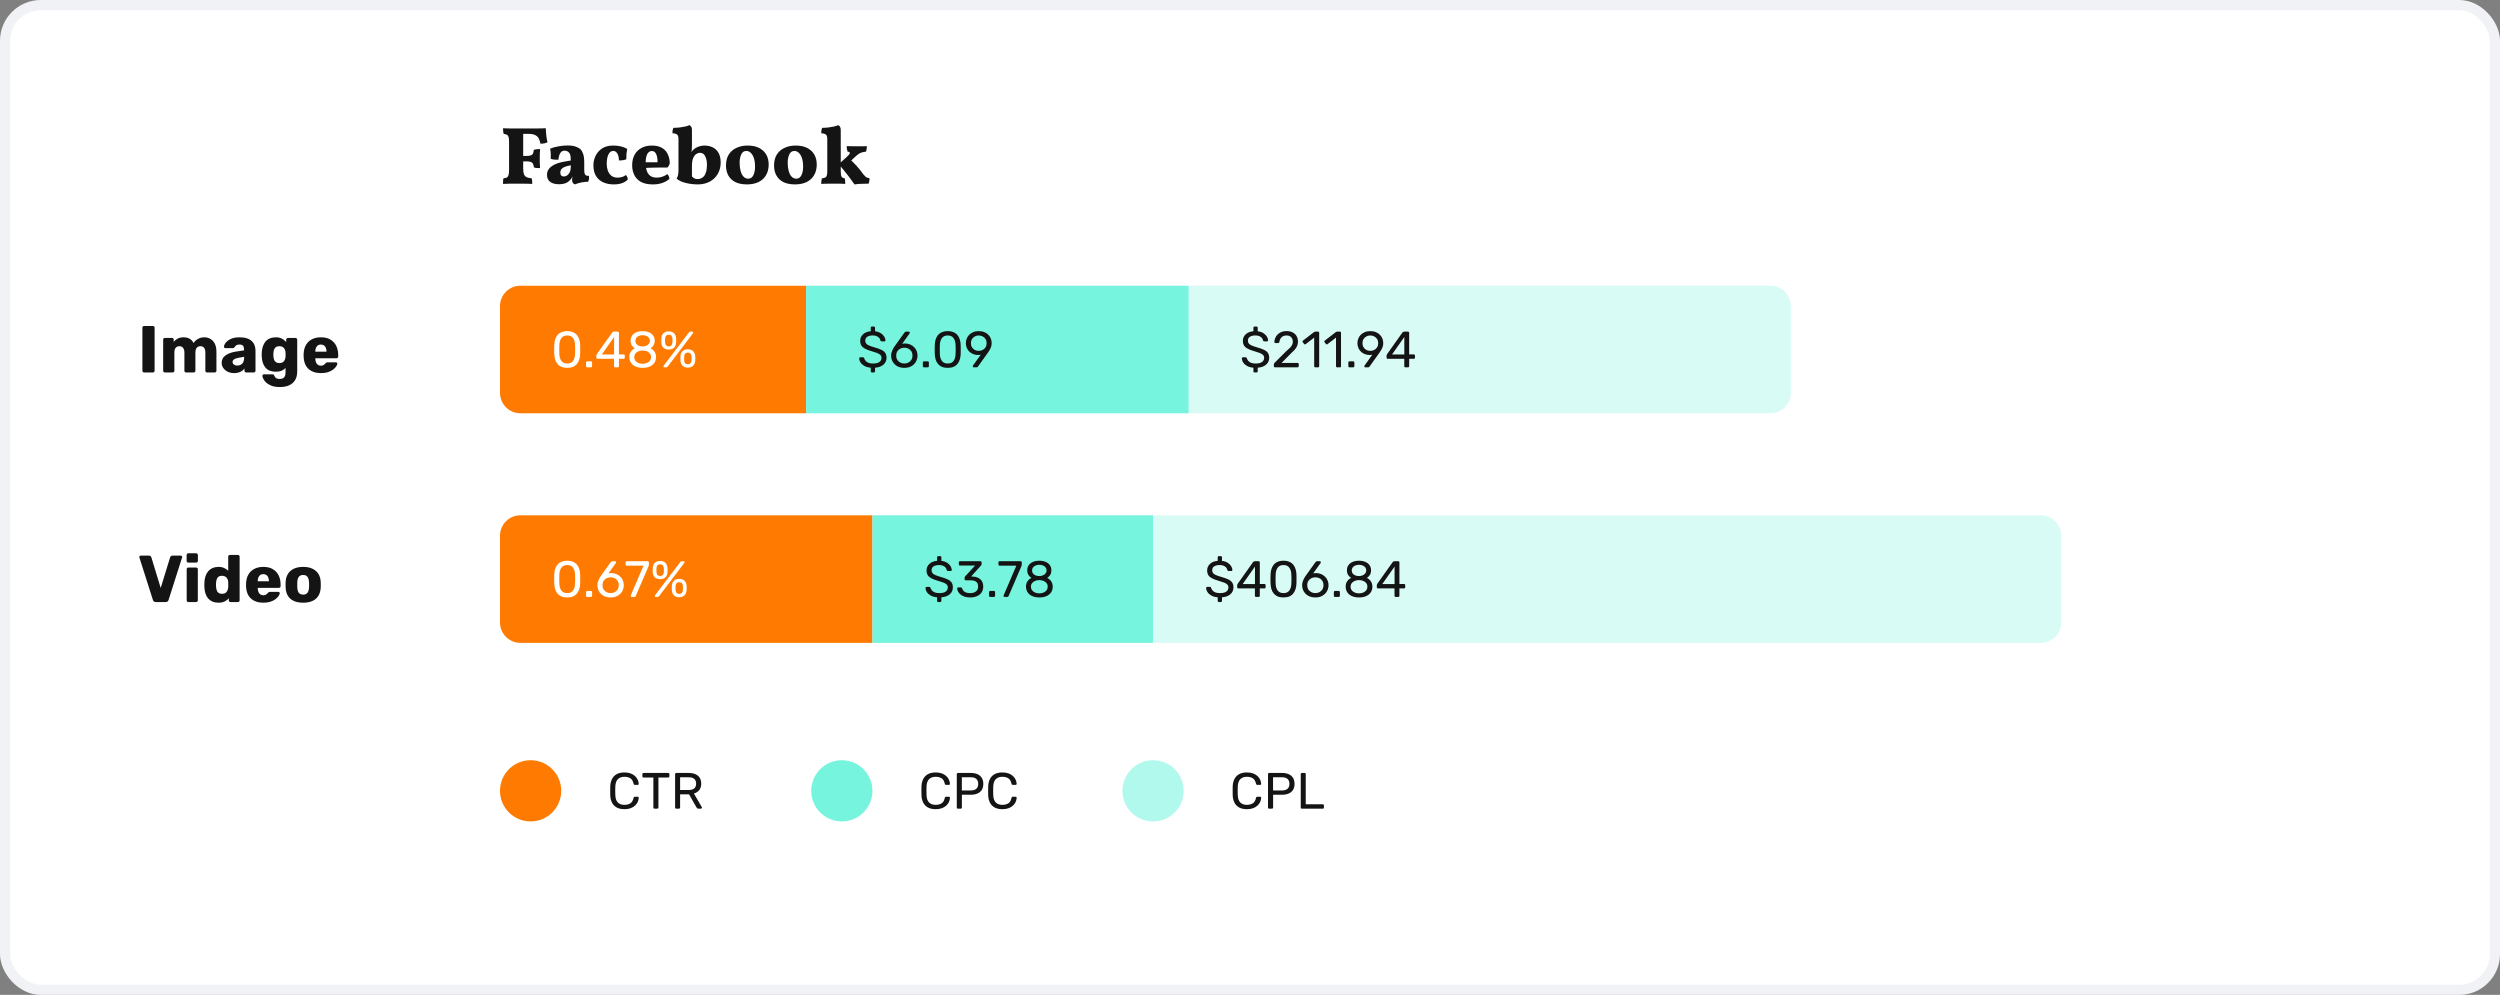
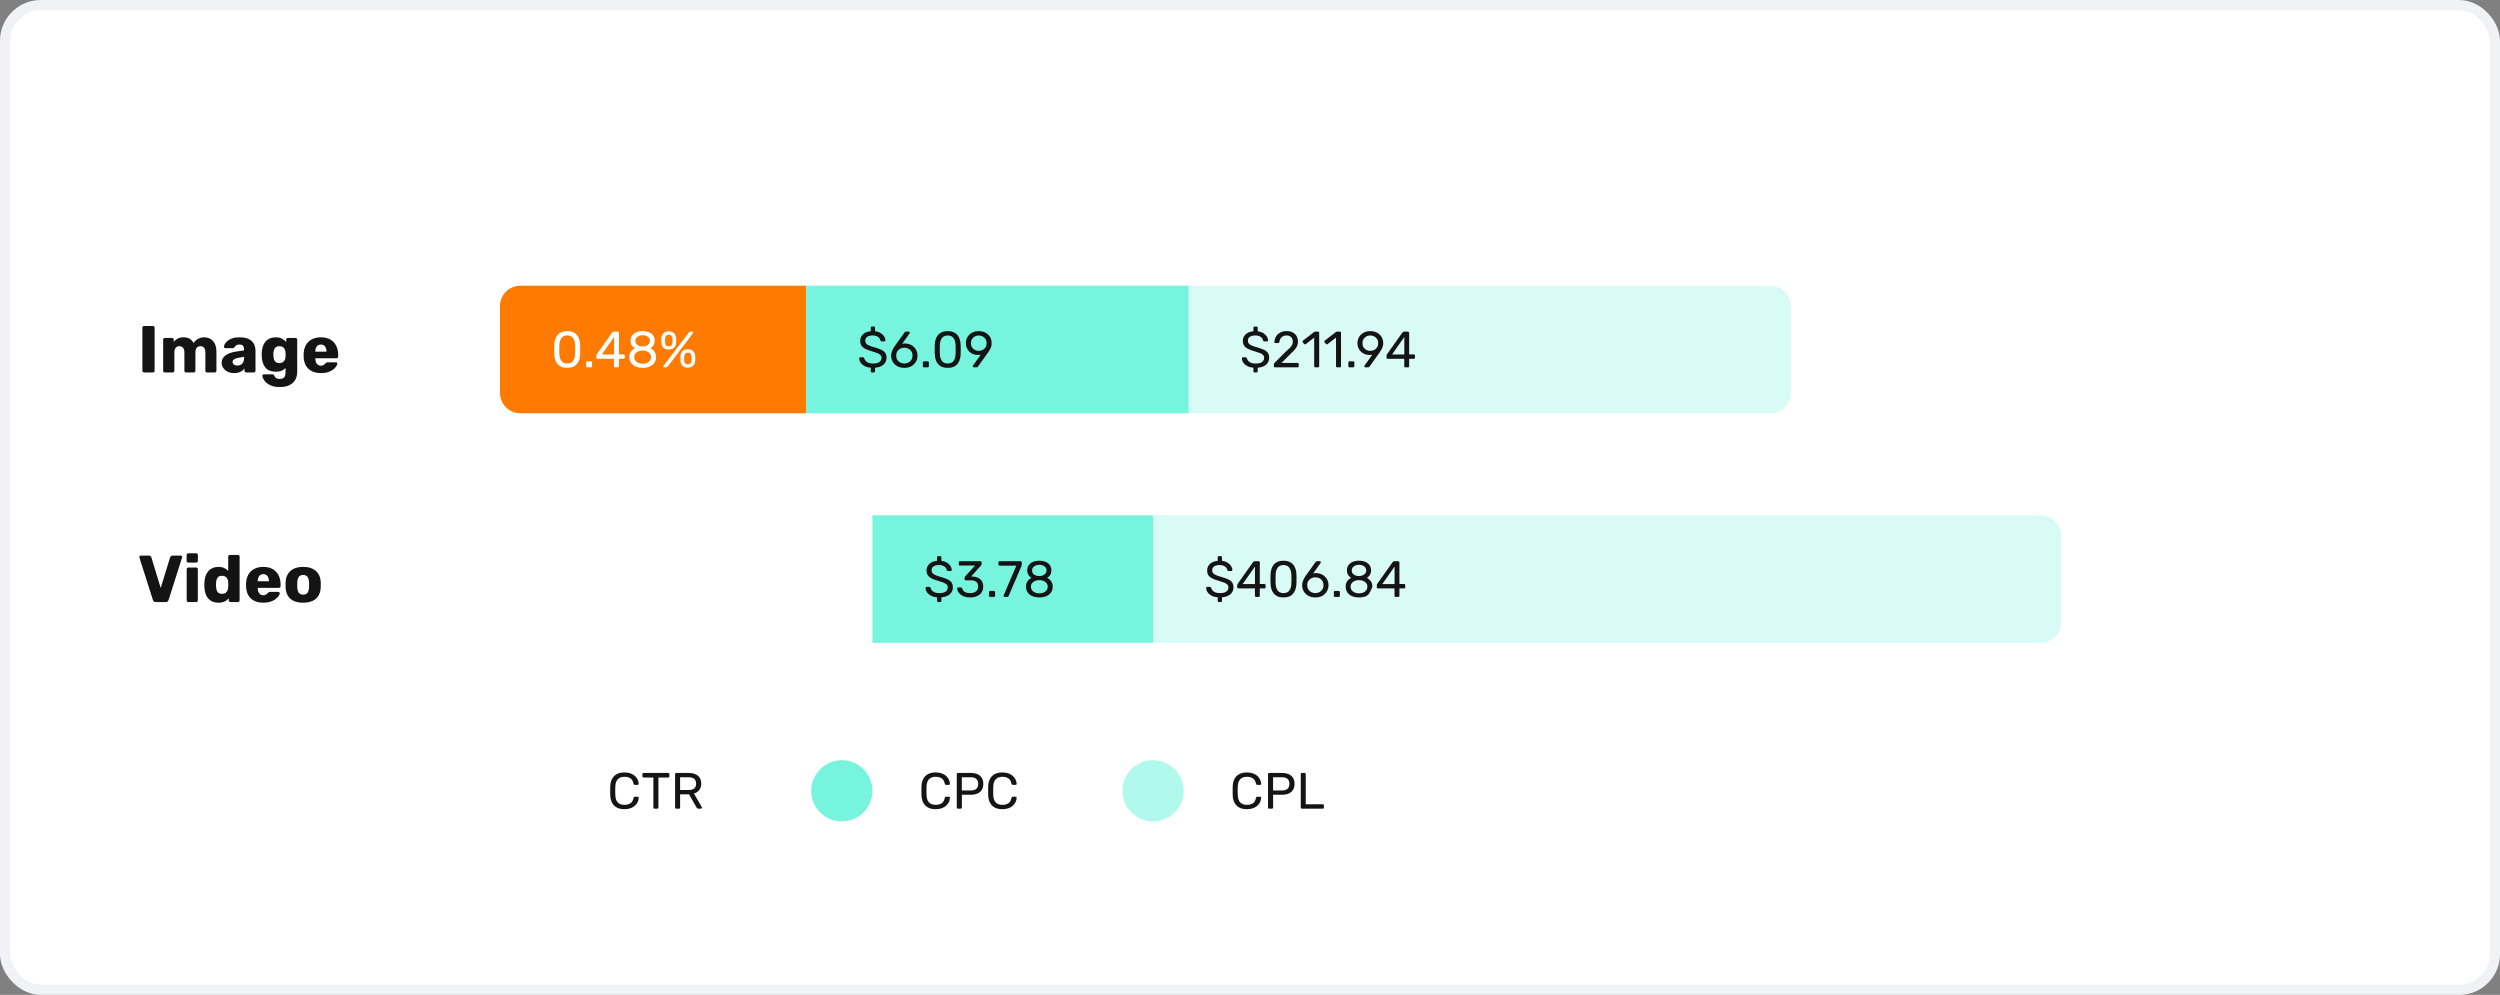
<svg xmlns="http://www.w3.org/2000/svg" width="490" height="195" viewBox="0 0 490 195" fill="none">
  <rect x="0" y="0" width="490" height="195" fill="#808080" stroke="none" />
  <rect x="1" y="1" width="488" height="193" rx="7" fill="white" />
  <rect x="1" y="1" width="488" height="193" rx="7" stroke="#F1F2F5" stroke-width="2" />
  <path d="M28.235 73C28.14 73 28.062 72.97 28.001 72.909C27.94 72.848 27.91 72.77 27.91 72.675V64.225C27.91 64.13 27.94 64.052 28.001 63.991C28.062 63.93 28.14 63.9 28.235 63.9H29.977C30.072 63.9 30.15 63.93 30.211 63.991C30.272 64.052 30.302 64.13 30.302 64.225V72.675C30.302 72.77 30.272 72.848 30.211 72.909C30.15 72.97 30.072 73 29.977 73H28.235ZM32.307 73C32.212 73 32.133 72.97 32.073 72.909C32.012 72.848 31.982 72.77 31.982 72.675V66.565C31.982 66.47 32.012 66.392 32.073 66.331C32.133 66.27 32.212 66.24 32.307 66.24H33.724C33.819 66.24 33.897 66.27 33.958 66.331C34.019 66.392 34.049 66.47 34.049 66.565V67.007C34.222 66.773 34.465 66.569 34.777 66.396C35.089 66.214 35.457 66.119 35.882 66.11C36.879 66.093 37.563 66.47 37.936 67.241C38.135 66.912 38.421 66.643 38.794 66.435C39.166 66.218 39.574 66.11 40.016 66.11C40.467 66.11 40.87 66.214 41.225 66.422C41.589 66.621 41.879 66.933 42.096 67.358C42.312 67.774 42.421 68.316 42.421 68.983V72.675C42.421 72.77 42.386 72.848 42.317 72.909C42.256 72.97 42.182 73 42.096 73H40.588C40.492 73 40.41 72.97 40.341 72.909C40.28 72.848 40.25 72.77 40.25 72.675V69.074C40.25 68.771 40.206 68.532 40.12 68.359C40.033 68.177 39.916 68.047 39.769 67.969C39.621 67.891 39.453 67.852 39.262 67.852C39.106 67.852 38.95 67.891 38.794 67.969C38.647 68.047 38.525 68.177 38.43 68.359C38.343 68.532 38.3 68.771 38.3 69.074V72.675C38.3 72.77 38.27 72.848 38.209 72.909C38.148 72.97 38.07 73 37.975 73H36.467C36.371 73 36.294 72.97 36.233 72.909C36.172 72.848 36.142 72.77 36.142 72.675V69.074C36.142 68.771 36.094 68.532 35.999 68.359C35.904 68.177 35.782 68.047 35.635 67.969C35.487 67.891 35.323 67.852 35.141 67.852C34.985 67.852 34.829 67.891 34.673 67.969C34.526 68.047 34.404 68.177 34.309 68.359C34.222 68.532 34.179 68.766 34.179 69.061V72.675C34.179 72.77 34.144 72.848 34.075 72.909C34.014 72.97 33.936 73 33.841 73H32.307ZM45.905 73.13C45.437 73.13 45.017 73.043 44.644 72.87C44.28 72.688 43.99 72.445 43.773 72.142C43.557 71.839 43.448 71.496 43.448 71.115C43.448 70.5 43.7 70.014 44.202 69.659C44.705 69.295 45.372 69.048 46.204 68.918L47.829 68.671V68.489C47.829 68.177 47.764 67.939 47.634 67.774C47.504 67.609 47.266 67.527 46.919 67.527C46.677 67.527 46.477 67.575 46.321 67.67C46.174 67.765 46.057 67.895 45.97 68.06C45.892 68.173 45.784 68.229 45.645 68.229H44.189C44.094 68.229 44.02 68.203 43.968 68.151C43.916 68.09 43.895 68.021 43.903 67.943C43.903 67.787 43.96 67.609 44.072 67.41C44.194 67.202 44.376 66.998 44.618 66.799C44.861 66.6 45.173 66.435 45.554 66.305C45.936 66.175 46.395 66.11 46.932 66.11C47.496 66.11 47.977 66.175 48.375 66.305C48.774 66.435 49.095 66.617 49.337 66.851C49.589 67.085 49.775 67.362 49.896 67.683C50.018 67.995 50.078 68.342 50.078 68.723V72.675C50.078 72.77 50.044 72.848 49.974 72.909C49.914 72.97 49.84 73 49.753 73H48.245C48.15 73 48.072 72.97 48.011 72.909C47.951 72.848 47.92 72.77 47.92 72.675V72.22C47.808 72.385 47.656 72.536 47.465 72.675C47.275 72.814 47.049 72.922 46.789 73C46.538 73.087 46.243 73.13 45.905 73.13ZM46.516 71.648C46.768 71.648 46.993 71.596 47.192 71.492C47.4 71.379 47.561 71.21 47.673 70.985C47.795 70.751 47.855 70.461 47.855 70.114V69.932L46.75 70.127C46.343 70.196 46.044 70.305 45.853 70.452C45.671 70.591 45.58 70.755 45.58 70.946C45.58 71.093 45.624 71.219 45.71 71.323C45.797 71.427 45.91 71.509 46.048 71.57C46.187 71.622 46.343 71.648 46.516 71.648ZM54.86 75.86C54.193 75.86 53.638 75.773 53.196 75.6C52.763 75.427 52.416 75.219 52.156 74.976C51.905 74.733 51.723 74.491 51.61 74.248C51.498 74.014 51.437 73.828 51.428 73.689C51.42 73.594 51.45 73.516 51.519 73.455C51.589 73.394 51.671 73.364 51.766 73.364H53.417C53.495 73.364 53.56 73.381 53.612 73.416C53.673 73.459 53.721 73.529 53.755 73.624C53.799 73.719 53.855 73.819 53.924 73.923C54.002 74.027 54.106 74.109 54.236 74.17C54.375 74.239 54.561 74.274 54.795 74.274C55.055 74.274 55.272 74.231 55.445 74.144C55.619 74.066 55.749 73.932 55.835 73.741C55.922 73.559 55.965 73.312 55.965 73V72.129C55.766 72.346 55.51 72.523 55.198 72.662C54.886 72.792 54.509 72.857 54.067 72.857C53.625 72.857 53.235 72.792 52.897 72.662C52.559 72.532 52.278 72.337 52.052 72.077C51.827 71.817 51.649 71.501 51.519 71.128C51.398 70.755 51.324 70.326 51.298 69.841C51.29 69.616 51.29 69.39 51.298 69.165C51.324 68.697 51.398 68.277 51.519 67.904C51.641 67.531 51.814 67.211 52.039 66.942C52.273 66.673 52.559 66.47 52.897 66.331C53.235 66.184 53.625 66.11 54.067 66.11C54.535 66.11 54.934 66.201 55.263 66.383C55.601 66.556 55.879 66.777 56.095 67.046V66.565C56.095 66.478 56.126 66.405 56.186 66.344C56.247 66.275 56.325 66.24 56.42 66.24H57.915C58.011 66.24 58.089 66.275 58.149 66.344C58.219 66.405 58.253 66.478 58.253 66.565V72.818C58.253 73.477 58.119 74.031 57.85 74.482C57.582 74.933 57.196 75.275 56.693 75.509C56.191 75.743 55.58 75.86 54.86 75.86ZM54.769 71.167C55.047 71.167 55.272 71.106 55.445 70.985C55.619 70.864 55.744 70.708 55.822 70.517C55.909 70.326 55.957 70.123 55.965 69.906C55.974 69.811 55.978 69.676 55.978 69.503C55.978 69.33 55.974 69.2 55.965 69.113C55.957 68.888 55.909 68.68 55.822 68.489C55.744 68.298 55.619 68.147 55.445 68.034C55.272 67.913 55.047 67.852 54.769 67.852C54.483 67.852 54.254 67.913 54.08 68.034C53.916 68.155 53.794 68.32 53.716 68.528C53.647 68.736 53.604 68.966 53.586 69.217C53.578 69.408 53.578 69.603 53.586 69.802C53.604 70.053 53.647 70.283 53.716 70.491C53.794 70.699 53.916 70.864 54.08 70.985C54.254 71.106 54.483 71.167 54.769 71.167ZM62.905 73.13C61.882 73.13 61.067 72.853 60.461 72.298C59.854 71.743 59.538 70.92 59.512 69.828C59.512 69.767 59.512 69.689 59.512 69.594C59.512 69.499 59.512 69.425 59.512 69.373C59.538 68.688 59.689 68.103 59.967 67.618C60.253 67.124 60.643 66.751 61.137 66.5C61.639 66.24 62.224 66.11 62.892 66.11C63.654 66.11 64.283 66.262 64.777 66.565C65.279 66.868 65.656 67.28 65.908 67.8C66.159 68.32 66.285 68.914 66.285 69.581V69.893C66.285 69.988 66.25 70.066 66.181 70.127C66.12 70.188 66.046 70.218 65.96 70.218H61.8C61.8 70.227 61.8 70.24 61.8 70.257C61.8 70.274 61.8 70.292 61.8 70.309C61.808 70.56 61.852 70.79 61.93 70.998C62.008 71.206 62.129 71.371 62.294 71.492C62.458 71.613 62.658 71.674 62.892 71.674C63.065 71.674 63.208 71.648 63.321 71.596C63.442 71.535 63.542 71.47 63.62 71.401C63.698 71.323 63.758 71.258 63.802 71.206C63.88 71.119 63.94 71.067 63.984 71.05C64.036 71.024 64.114 71.011 64.218 71.011H65.83C65.916 71.011 65.986 71.037 66.038 71.089C66.098 71.132 66.124 71.197 66.116 71.284C66.107 71.431 66.033 71.609 65.895 71.817C65.756 72.025 65.552 72.233 65.284 72.441C65.024 72.64 64.694 72.805 64.296 72.935C63.897 73.065 63.433 73.13 62.905 73.13ZM61.8 68.931H63.997V68.905C63.997 68.628 63.953 68.385 63.867 68.177C63.789 67.969 63.663 67.809 63.49 67.696C63.325 67.583 63.126 67.527 62.892 67.527C62.658 67.527 62.458 67.583 62.294 67.696C62.138 67.809 62.016 67.969 61.93 68.177C61.843 68.385 61.8 68.628 61.8 68.905V68.931Z" fill="#141414" />
  <path d="M30.51 118C30.363 118 30.246 117.961 30.159 117.883C30.072 117.805 30.012 117.714 29.977 117.61L27.325 109.29C27.308 109.247 27.299 109.208 27.299 109.173C27.299 109.104 27.325 109.043 27.377 108.991C27.438 108.93 27.507 108.9 27.585 108.9H29.197C29.336 108.9 29.444 108.939 29.522 109.017C29.6 109.095 29.648 109.169 29.665 109.238L31.498 115.244L33.344 109.238C33.37 109.169 33.418 109.095 33.487 109.017C33.565 108.939 33.673 108.9 33.812 108.9H35.424C35.502 108.9 35.567 108.93 35.619 108.991C35.68 109.043 35.71 109.104 35.71 109.173C35.71 109.208 35.701 109.247 35.684 109.29L33.032 117.61C32.997 117.714 32.937 117.805 32.85 117.883C32.772 117.961 32.655 118 32.499 118H30.51ZM36.915 118C36.82 118 36.742 117.97 36.681 117.909C36.621 117.848 36.59 117.77 36.59 117.675V111.565C36.59 111.47 36.621 111.392 36.681 111.331C36.742 111.27 36.82 111.24 36.915 111.24H38.449C38.536 111.24 38.61 111.27 38.67 111.331C38.74 111.392 38.774 111.47 38.774 111.565V117.675C38.774 117.77 38.74 117.848 38.67 117.909C38.61 117.97 38.536 118 38.449 118H36.915ZM36.902 110.265C36.807 110.265 36.729 110.235 36.668 110.174C36.608 110.113 36.577 110.035 36.577 109.94V108.783C36.577 108.688 36.608 108.61 36.668 108.549C36.729 108.48 36.807 108.445 36.902 108.445H38.449C38.545 108.445 38.623 108.48 38.683 108.549C38.753 108.61 38.787 108.688 38.787 108.783V109.94C38.787 110.035 38.753 110.113 38.683 110.174C38.623 110.235 38.545 110.265 38.449 110.265H36.902ZM42.819 118.13C42.403 118.13 42.026 118.065 41.688 117.935C41.359 117.796 41.073 117.597 40.83 117.337C40.596 117.068 40.414 116.748 40.284 116.375C40.154 115.994 40.081 115.56 40.063 115.075C40.055 114.902 40.05 114.75 40.05 114.62C40.05 114.481 40.055 114.33 40.063 114.165C40.081 113.697 40.154 113.277 40.284 112.904C40.414 112.531 40.596 112.211 40.83 111.942C41.064 111.673 41.35 111.47 41.688 111.331C42.026 111.184 42.403 111.11 42.819 111.11C43.253 111.11 43.625 111.184 43.937 111.331C44.249 111.47 44.514 111.652 44.73 111.877V109.095C44.73 109 44.761 108.922 44.821 108.861C44.882 108.8 44.96 108.77 45.055 108.77H46.641C46.728 108.77 46.802 108.8 46.862 108.861C46.932 108.922 46.966 109 46.966 109.095V117.675C46.966 117.77 46.932 117.848 46.862 117.909C46.802 117.97 46.728 118 46.641 118H45.172C45.077 118 44.999 117.97 44.938 117.909C44.878 117.848 44.847 117.77 44.847 117.675V117.259C44.639 117.51 44.371 117.718 44.041 117.883C43.712 118.048 43.305 118.13 42.819 118.13ZM43.521 116.388C43.816 116.388 44.046 116.327 44.21 116.206C44.384 116.076 44.509 115.911 44.587 115.712C44.674 115.513 44.722 115.296 44.73 115.062C44.739 114.889 44.743 114.724 44.743 114.568C44.743 114.412 44.739 114.252 44.73 114.087C44.722 113.87 44.674 113.671 44.587 113.489C44.501 113.298 44.371 113.147 44.197 113.034C44.024 112.913 43.799 112.852 43.521 112.852C43.235 112.852 43.006 112.913 42.832 113.034C42.668 113.155 42.551 113.32 42.481 113.528C42.412 113.736 42.369 113.966 42.351 114.217C42.325 114.486 42.325 114.754 42.351 115.023C42.369 115.274 42.412 115.504 42.481 115.712C42.551 115.92 42.668 116.085 42.832 116.206C43.006 116.327 43.235 116.388 43.521 116.388ZM51.618 118.13C50.596 118.13 49.781 117.853 49.174 117.298C48.568 116.743 48.251 115.92 48.225 114.828C48.225 114.767 48.225 114.689 48.225 114.594C48.225 114.499 48.225 114.425 48.225 114.373C48.251 113.688 48.403 113.103 48.68 112.618C48.966 112.124 49.356 111.751 49.85 111.5C50.353 111.24 50.938 111.11 51.605 111.11C52.368 111.11 52.996 111.262 53.49 111.565C53.993 111.868 54.37 112.28 54.621 112.8C54.873 113.32 54.998 113.914 54.998 114.581V114.893C54.998 114.988 54.964 115.066 54.894 115.127C54.834 115.188 54.76 115.218 54.673 115.218H50.513C50.513 115.227 50.513 115.24 50.513 115.257C50.513 115.274 50.513 115.292 50.513 115.309C50.522 115.56 50.565 115.79 50.643 115.998C50.721 116.206 50.843 116.371 51.007 116.492C51.172 116.613 51.371 116.674 51.605 116.674C51.779 116.674 51.922 116.648 52.034 116.596C52.156 116.535 52.255 116.47 52.333 116.401C52.411 116.323 52.472 116.258 52.515 116.206C52.593 116.119 52.654 116.067 52.697 116.05C52.749 116.024 52.827 116.011 52.931 116.011H54.543C54.63 116.011 54.699 116.037 54.751 116.089C54.812 116.132 54.838 116.197 54.829 116.284C54.821 116.431 54.747 116.609 54.608 116.817C54.47 117.025 54.266 117.233 53.997 117.441C53.737 117.64 53.408 117.805 53.009 117.935C52.611 118.065 52.147 118.13 51.618 118.13ZM50.513 113.931H52.71V113.905C52.71 113.628 52.667 113.385 52.58 113.177C52.502 112.969 52.377 112.809 52.203 112.696C52.039 112.583 51.839 112.527 51.605 112.527C51.371 112.527 51.172 112.583 51.007 112.696C50.851 112.809 50.73 112.969 50.643 113.177C50.557 113.385 50.513 113.628 50.513 113.905V113.931ZM59.415 118.13C58.687 118.13 58.072 118.013 57.569 117.779C57.075 117.545 56.694 117.211 56.425 116.778C56.165 116.336 56.018 115.812 55.983 115.205C55.974 115.032 55.97 114.837 55.97 114.62C55.97 114.395 55.974 114.2 55.983 114.035C56.018 113.42 56.174 112.895 56.451 112.462C56.728 112.029 57.114 111.695 57.608 111.461C58.111 111.227 58.713 111.11 59.415 111.11C60.126 111.11 60.728 111.227 61.222 111.461C61.725 111.695 62.115 112.029 62.392 112.462C62.669 112.895 62.825 113.42 62.86 114.035C62.869 114.2 62.873 114.395 62.873 114.62C62.873 114.837 62.869 115.032 62.86 115.205C62.825 115.812 62.674 116.336 62.405 116.778C62.145 117.211 61.764 117.545 61.261 117.779C60.767 118.013 60.152 118.13 59.415 118.13ZM59.415 116.544C59.805 116.544 60.087 116.427 60.26 116.193C60.442 115.959 60.546 115.608 60.572 115.14C60.581 115.01 60.585 114.837 60.585 114.62C60.585 114.403 60.581 114.23 60.572 114.1C60.546 113.641 60.442 113.294 60.26 113.06C60.087 112.817 59.805 112.696 59.415 112.696C59.034 112.696 58.752 112.817 58.57 113.06C58.388 113.294 58.288 113.641 58.271 114.1C58.263 114.23 58.258 114.403 58.258 114.62C58.258 114.837 58.263 115.01 58.271 115.14C58.288 115.608 58.388 115.959 58.57 116.193C58.752 116.427 59.034 116.544 59.415 116.544Z" fill="#141414" />
  <path d="M98 60C98 57.791 99.791 56 102 56H158V81H102C99.791 81 98 79.209 98 77V60Z" fill="#FF7A00" />
  <path d="M111.17 72.1C110.71 72.1 110.32 72.03 110 71.89C109.687 71.743 109.43 71.543 109.23 71.29C109.03 71.037 108.883 70.747 108.79 70.42C108.703 70.093 108.653 69.747 108.64 69.38C108.633 69.2 108.627 69.01 108.62 68.81C108.62 68.61 108.62 68.41 108.62 68.21C108.627 68.003 108.633 67.807 108.64 67.62C108.647 67.253 108.697 66.907 108.79 66.58C108.89 66.247 109.037 65.957 109.23 65.71C109.43 65.457 109.69 65.26 110.01 65.12C110.33 64.973 110.717 64.9 111.17 64.9C111.63 64.9 112.017 64.973 112.33 65.12C112.65 65.26 112.91 65.457 113.11 65.71C113.31 65.957 113.457 66.247 113.55 66.58C113.65 66.907 113.703 67.253 113.71 67.62C113.717 67.807 113.72 68.003 113.72 68.21C113.727 68.41 113.727 68.61 113.72 68.81C113.72 69.01 113.717 69.2 113.71 69.38C113.703 69.747 113.65 70.093 113.55 70.42C113.457 70.747 113.31 71.037 113.11 71.29C112.917 71.543 112.66 71.743 112.34 71.89C112.027 72.03 111.637 72.1 111.17 72.1ZM111.17 71.25C111.69 71.25 112.073 71.08 112.32 70.74C112.573 70.393 112.703 69.923 112.71 69.33C112.723 69.137 112.73 68.95 112.73 68.77C112.73 68.583 112.73 68.4 112.73 68.22C112.73 68.033 112.723 67.85 112.71 67.67C112.703 67.09 112.573 66.627 112.32 66.28C112.073 65.927 111.69 65.75 111.17 65.75C110.657 65.75 110.273 65.927 110.02 66.28C109.773 66.627 109.643 67.09 109.63 67.67C109.63 67.85 109.627 68.033 109.62 68.22C109.62 68.4 109.62 68.583 109.62 68.77C109.627 68.95 109.63 69.137 109.63 69.33C109.643 69.923 109.777 70.393 110.03 70.74C110.283 71.08 110.663 71.25 111.17 71.25ZM115.101 72C115.035 72 114.978 71.98 114.931 71.94C114.891 71.893 114.871 71.837 114.871 71.77V71.05C114.871 70.983 114.891 70.93 114.931 70.89C114.978 70.843 115.035 70.82 115.101 70.82H115.821C115.888 70.82 115.941 70.843 115.981 70.89C116.028 70.93 116.051 70.983 116.051 71.05V71.77C116.051 71.837 116.028 71.893 115.981 71.94C115.941 71.98 115.888 72 115.821 72H115.101ZM120.584 72C120.518 72 120.461 71.98 120.414 71.94C120.374 71.893 120.354 71.837 120.354 71.77V70.33H117.114C117.048 70.33 116.991 70.31 116.944 70.27C116.904 70.223 116.884 70.167 116.884 70.1V69.7C116.884 69.673 116.891 69.633 116.904 69.58C116.924 69.52 116.954 69.46 116.994 69.4L119.994 65.17C120.074 65.057 120.198 65 120.364 65H121.084C121.151 65 121.204 65.023 121.244 65.07C121.291 65.11 121.314 65.163 121.314 65.23V69.46H122.214C122.288 69.46 122.344 69.483 122.384 69.53C122.431 69.57 122.454 69.623 122.454 69.69V70.1C122.454 70.167 122.431 70.223 122.384 70.27C122.344 70.31 122.291 70.33 122.224 70.33H121.314V71.77C121.314 71.837 121.291 71.893 121.244 71.94C121.204 71.98 121.151 72 121.084 72H120.584ZM117.954 69.48H120.364V66.05L117.954 69.48ZM125.965 72.1C125.578 72.1 125.222 72.053 124.895 71.96C124.575 71.86 124.298 71.72 124.065 71.54C123.838 71.353 123.662 71.13 123.535 70.87C123.408 70.61 123.345 70.317 123.345 69.99C123.345 69.583 123.442 69.233 123.635 68.94C123.835 68.647 124.098 68.423 124.425 68.27C124.165 68.117 123.962 67.917 123.815 67.67C123.668 67.423 123.595 67.13 123.595 66.79C123.595 66.39 123.692 66.053 123.885 65.78C124.085 65.5 124.362 65.283 124.715 65.13C125.075 64.977 125.492 64.9 125.965 64.9C126.432 64.9 126.842 64.977 127.195 65.13C127.555 65.277 127.832 65.49 128.025 65.77C128.225 66.05 128.325 66.387 128.325 66.78C128.325 67.12 128.252 67.417 128.105 67.67C127.958 67.917 127.758 68.117 127.505 68.27C127.832 68.423 128.092 68.647 128.285 68.94C128.485 69.233 128.585 69.583 128.585 69.99C128.585 70.423 128.475 70.8 128.255 71.12C128.035 71.433 127.728 71.677 127.335 71.85C126.942 72.017 126.485 72.1 125.965 72.1ZM125.965 71.3C126.272 71.3 126.548 71.247 126.795 71.14C127.042 71.033 127.238 70.883 127.385 70.69C127.532 70.49 127.605 70.257 127.605 69.99C127.605 69.717 127.532 69.487 127.385 69.3C127.238 69.107 127.042 68.96 126.795 68.86C126.548 68.753 126.272 68.7 125.965 68.7C125.658 68.7 125.378 68.753 125.125 68.86C124.878 68.96 124.682 69.107 124.535 69.3C124.388 69.487 124.315 69.717 124.315 69.99C124.315 70.257 124.388 70.49 124.535 70.69C124.682 70.883 124.878 71.033 125.125 71.14C125.378 71.247 125.658 71.3 125.965 71.3ZM125.965 67.91C126.218 67.91 126.452 67.863 126.665 67.77C126.885 67.677 127.058 67.55 127.185 67.39C127.318 67.23 127.385 67.037 127.385 66.81C127.385 66.583 127.322 66.387 127.195 66.22C127.075 66.053 126.905 65.927 126.685 65.84C126.472 65.747 126.232 65.7 125.965 65.7C125.698 65.7 125.455 65.747 125.235 65.84C125.022 65.927 124.852 66.053 124.725 66.22C124.598 66.387 124.535 66.583 124.535 66.81C124.535 67.043 124.598 67.243 124.725 67.41C124.852 67.57 125.022 67.693 125.235 67.78C125.455 67.867 125.698 67.91 125.965 67.91ZM130.233 72C130.093 72 130.023 71.933 130.023 71.8C130.023 71.76 130.036 71.723 130.063 71.69L135.003 65.19C135.049 65.13 135.093 65.083 135.133 65.05C135.179 65.017 135.246 65 135.333 65H135.663C135.803 65 135.873 65.067 135.873 65.2C135.873 65.24 135.859 65.277 135.833 65.31L130.903 71.81C130.856 71.87 130.809 71.917 130.763 71.95C130.723 71.983 130.656 72 130.563 72H130.233ZM134.813 72.06C134.373 72.06 134.029 71.937 133.783 71.69C133.536 71.443 133.399 71.12 133.373 70.72C133.366 70.547 133.363 70.4 133.363 70.28C133.363 70.153 133.366 69.997 133.373 69.81C133.393 69.41 133.523 69.087 133.763 68.84C134.003 68.587 134.353 68.46 134.813 68.46C135.279 68.46 135.629 68.587 135.863 68.84C136.103 69.087 136.236 69.41 136.263 69.81C136.276 69.997 136.283 70.153 136.283 70.28C136.283 70.4 136.276 70.547 136.263 70.72C136.236 71.12 136.096 71.443 135.843 71.69C135.596 71.937 135.253 72.06 134.813 72.06ZM134.813 71.4C134.986 71.4 135.123 71.363 135.223 71.29C135.329 71.217 135.406 71.127 135.453 71.02C135.499 70.907 135.526 70.793 135.533 70.68C135.546 70.5 135.553 70.36 135.553 70.26C135.553 70.153 135.546 70.017 135.533 69.85C135.526 69.67 135.469 69.503 135.363 69.35C135.256 69.197 135.073 69.12 134.813 69.12C134.559 69.12 134.379 69.197 134.273 69.35C134.173 69.503 134.116 69.67 134.103 69.85C134.096 70.017 134.093 70.153 134.093 70.26C134.093 70.36 134.096 70.5 134.103 70.68C134.116 70.793 134.143 70.907 134.183 71.02C134.229 71.127 134.303 71.217 134.403 71.29C134.509 71.363 134.646 71.4 134.813 71.4ZM131.073 68.51C130.633 68.51 130.289 68.393 130.043 68.16C129.796 67.927 129.659 67.61 129.633 67.21C129.626 67.037 129.623 66.89 129.623 66.77C129.623 66.643 129.626 66.487 129.633 66.3C129.653 65.9 129.783 65.577 130.023 65.33C130.263 65.077 130.613 64.95 131.073 64.95C131.539 64.95 131.889 65.077 132.123 65.33C132.363 65.577 132.493 65.9 132.513 66.3C132.526 66.487 132.533 66.643 132.533 66.77C132.533 66.89 132.526 67.037 132.513 67.21C132.493 67.61 132.356 67.927 132.103 68.16C131.856 68.393 131.513 68.51 131.073 68.51ZM131.073 67.89C131.246 67.89 131.383 67.853 131.483 67.78C131.589 67.707 131.666 67.617 131.713 67.51C131.759 67.397 131.786 67.283 131.793 67.17C131.806 66.99 131.813 66.85 131.813 66.75C131.813 66.643 131.806 66.507 131.793 66.34C131.786 66.16 131.726 65.993 131.613 65.84C131.506 65.687 131.326 65.61 131.073 65.61C130.819 65.61 130.639 65.687 130.533 65.84C130.433 65.993 130.376 66.16 130.363 66.34C130.356 66.507 130.353 66.643 130.353 66.75C130.353 66.85 130.356 66.99 130.363 67.17C130.376 67.283 130.403 67.397 130.443 67.51C130.489 67.617 130.563 67.707 130.663 67.78C130.763 67.853 130.899 67.89 131.073 67.89Z" fill="white" />
  <rect width="75" height="25" transform="translate(158 56)" fill="#77F4DD" />
  <path d="M170.9 73C170.827 73 170.77 72.977 170.73 72.93C170.69 72.89 170.67 72.837 170.67 72.77V72.07C170.183 72.03 169.773 71.92 169.44 71.74C169.107 71.553 168.853 71.33 168.68 71.07C168.507 70.81 168.413 70.533 168.4 70.24C168.4 70.187 168.42 70.14 168.46 70.1C168.507 70.053 168.56 70.03 168.62 70.03H169.13C169.21 70.03 169.27 70.05 169.31 70.09C169.35 70.13 169.377 70.177 169.39 70.23C169.43 70.39 169.513 70.55 169.64 70.71C169.767 70.863 169.947 70.993 170.18 71.1C170.42 71.2 170.727 71.25 171.1 71.25C171.673 71.25 172.093 71.15 172.36 70.95C172.633 70.743 172.77 70.47 172.77 70.13C172.77 69.897 172.697 69.71 172.55 69.57C172.41 69.423 172.193 69.293 171.9 69.18C171.607 69.067 171.227 68.943 170.76 68.81C170.273 68.67 169.87 68.517 169.55 68.35C169.23 68.183 168.99 67.977 168.83 67.73C168.677 67.483 168.6 67.17 168.6 66.79C168.6 66.303 168.78 65.887 169.14 65.54C169.5 65.187 170.01 64.98 170.67 64.92V64.23C170.67 64.163 170.69 64.11 170.73 64.07C170.77 64.023 170.827 64 170.9 64H171.28C171.347 64 171.4 64.023 171.44 64.07C171.487 64.11 171.51 64.163 171.51 64.23V64.93C171.957 64.983 172.33 65.107 172.63 65.3C172.93 65.493 173.157 65.717 173.31 65.97C173.463 66.223 173.543 66.47 173.55 66.71C173.55 66.757 173.533 66.803 173.5 66.85C173.467 66.89 173.413 66.91 173.34 66.91H172.81C172.763 66.91 172.713 66.897 172.66 66.87C172.613 66.843 172.577 66.793 172.55 66.72C172.51 66.447 172.357 66.217 172.09 66.03C171.823 65.843 171.477 65.75 171.05 65.75C170.617 65.75 170.263 65.833 169.99 66C169.723 66.167 169.59 66.427 169.59 66.78C169.59 67.007 169.653 67.197 169.78 67.35C169.907 67.497 170.107 67.627 170.38 67.74C170.653 67.853 171.01 67.973 171.45 68.1C171.983 68.247 172.42 68.403 172.76 68.57C173.1 68.73 173.35 68.933 173.51 69.18C173.677 69.42 173.76 69.73 173.76 70.11C173.76 70.49 173.667 70.82 173.48 71.1C173.3 71.38 173.04 71.603 172.7 71.77C172.367 71.937 171.97 72.04 171.51 72.08V72.77C171.51 72.837 171.487 72.89 171.44 72.93C171.4 72.977 171.347 73 171.28 73H170.9ZM177.262 72.1C176.708 72.1 176.238 71.99 175.852 71.77C175.465 71.543 175.168 71.25 174.962 70.89C174.762 70.523 174.662 70.127 174.662 69.7C174.662 69.5 174.685 69.31 174.732 69.13C174.785 68.943 174.848 68.77 174.922 68.61C175.002 68.443 175.078 68.297 175.152 68.17C175.232 68.037 175.302 67.93 175.362 67.85L177.262 65.2C177.295 65.167 177.335 65.127 177.382 65.08C177.428 65.027 177.498 65 177.592 65H178.122C178.182 65 178.228 65.023 178.262 65.07C178.302 65.11 178.322 65.16 178.322 65.22C178.322 65.247 178.318 65.273 178.312 65.3C178.305 65.32 178.295 65.337 178.282 65.35L176.822 67.39C176.902 67.363 176.992 67.347 177.092 67.34C177.198 67.327 177.298 67.32 177.392 67.32C177.758 67.327 178.092 67.393 178.392 67.52C178.692 67.647 178.948 67.82 179.162 68.04C179.382 68.253 179.548 68.503 179.662 68.79C179.775 69.07 179.832 69.37 179.832 69.69C179.832 70.11 179.732 70.503 179.532 70.87C179.332 71.237 179.038 71.533 178.652 71.76C178.272 71.987 177.808 72.1 177.262 72.1ZM177.252 71.25C177.532 71.25 177.792 71.19 178.032 71.07C178.272 70.95 178.465 70.777 178.612 70.55C178.765 70.317 178.842 70.033 178.842 69.7C178.842 69.36 178.768 69.077 178.622 68.85C178.475 68.617 178.278 68.443 178.032 68.33C177.792 68.21 177.532 68.15 177.252 68.15C176.972 68.15 176.712 68.21 176.472 68.33C176.232 68.443 176.035 68.617 175.882 68.85C175.735 69.077 175.662 69.36 175.662 69.7C175.662 70.033 175.735 70.317 175.882 70.55C176.035 70.777 176.232 70.95 176.472 71.07C176.712 71.19 176.972 71.25 177.252 71.25ZM181.107 72C181.04 72 180.984 71.98 180.937 71.94C180.897 71.893 180.877 71.837 180.877 71.77V71.05C180.877 70.983 180.897 70.93 180.937 70.89C180.984 70.843 181.04 70.82 181.107 70.82H181.827C181.894 70.82 181.947 70.843 181.987 70.89C182.034 70.93 182.057 70.983 182.057 71.05V71.77C182.057 71.837 182.034 71.893 181.987 71.94C181.947 71.98 181.894 72 181.827 72H181.107ZM185.75 72.1C185.29 72.1 184.9 72.03 184.58 71.89C184.267 71.743 184.01 71.543 183.81 71.29C183.61 71.037 183.463 70.747 183.37 70.42C183.283 70.093 183.233 69.747 183.22 69.38C183.213 69.2 183.207 69.01 183.2 68.81C183.2 68.61 183.2 68.41 183.2 68.21C183.207 68.003 183.213 67.807 183.22 67.62C183.227 67.253 183.277 66.907 183.37 66.58C183.47 66.247 183.617 65.957 183.81 65.71C184.01 65.457 184.27 65.26 184.59 65.12C184.91 64.973 185.297 64.9 185.75 64.9C186.21 64.9 186.597 64.973 186.91 65.12C187.23 65.26 187.49 65.457 187.69 65.71C187.89 65.957 188.037 66.247 188.13 66.58C188.23 66.907 188.283 67.253 188.29 67.62C188.297 67.807 188.3 68.003 188.3 68.21C188.307 68.41 188.307 68.61 188.3 68.81C188.3 69.01 188.297 69.2 188.29 69.38C188.283 69.747 188.23 70.093 188.13 70.42C188.037 70.747 187.89 71.037 187.69 71.29C187.497 71.543 187.24 71.743 186.92 71.89C186.607 72.03 186.217 72.1 185.75 72.1ZM185.75 71.25C186.27 71.25 186.653 71.08 186.9 70.74C187.153 70.393 187.283 69.923 187.29 69.33C187.303 69.137 187.31 68.95 187.31 68.77C187.31 68.583 187.31 68.4 187.31 68.22C187.31 68.033 187.303 67.85 187.29 67.67C187.283 67.09 187.153 66.627 186.9 66.28C186.653 65.927 186.27 65.75 185.75 65.75C185.237 65.75 184.853 65.927 184.6 66.28C184.353 66.627 184.223 67.09 184.21 67.67C184.21 67.85 184.207 68.033 184.2 68.22C184.2 68.4 184.2 68.583 184.2 68.77C184.207 68.95 184.21 69.137 184.21 69.33C184.223 69.923 184.357 70.393 184.61 70.74C184.863 71.08 185.243 71.25 185.75 71.25ZM190.858 72C190.798 72 190.748 71.98 190.708 71.94C190.674 71.893 190.658 71.84 190.658 71.78C190.658 71.747 190.661 71.72 190.668 71.7C190.681 71.68 190.691 71.663 190.698 71.65L192.228 69.52C192.061 69.56 191.881 69.58 191.688 69.58C191.314 69.573 190.981 69.507 190.688 69.38C190.394 69.253 190.144 69.083 189.938 68.87C189.731 68.65 189.574 68.403 189.468 68.13C189.361 67.857 189.308 67.57 189.308 67.27C189.308 66.977 189.358 66.69 189.458 66.41C189.564 66.13 189.721 65.877 189.928 65.65C190.141 65.423 190.404 65.243 190.718 65.11C191.031 64.97 191.401 64.9 191.828 64.9C192.248 64.9 192.614 64.967 192.928 65.1C193.248 65.227 193.514 65.403 193.728 65.63C193.948 65.85 194.108 66.1 194.208 66.38C194.314 66.66 194.368 66.95 194.368 67.25C194.368 67.523 194.328 67.773 194.248 68C194.168 68.227 194.071 68.43 193.958 68.61C193.851 68.79 193.744 68.957 193.638 69.11L191.718 71.8C191.691 71.833 191.654 71.877 191.608 71.93C191.561 71.977 191.491 72 191.398 72H190.858ZM191.828 68.77C192.108 68.77 192.364 68.71 192.598 68.59C192.838 68.463 193.028 68.29 193.168 68.07C193.308 67.843 193.378 67.573 193.378 67.26C193.378 66.947 193.308 66.68 193.168 66.46C193.028 66.233 192.838 66.06 192.598 65.94C192.364 65.813 192.108 65.75 191.828 65.75C191.554 65.75 191.301 65.813 191.068 65.94C190.834 66.06 190.648 66.233 190.508 66.46C190.368 66.68 190.298 66.947 190.298 67.26C190.298 67.573 190.368 67.843 190.508 68.07C190.648 68.29 190.834 68.463 191.068 68.59C191.301 68.71 191.554 68.77 191.828 68.77Z" fill="#141414" />
  <path d="M233 56H347C349.209 56 351 57.791 351 60V77C351 79.209 349.209 81 347 81H233V56Z" fill="#D8FCF5" />
  <path d="M245.9 73C245.827 73 245.77 72.977 245.73 72.93C245.69 72.89 245.67 72.837 245.67 72.77V72.07C245.183 72.03 244.773 71.92 244.44 71.74C244.107 71.553 243.853 71.33 243.68 71.07C243.507 70.81 243.413 70.533 243.4 70.24C243.4 70.187 243.42 70.14 243.46 70.1C243.507 70.053 243.56 70.03 243.62 70.03H244.13C244.21 70.03 244.27 70.05 244.31 70.09C244.35 70.13 244.377 70.177 244.39 70.23C244.43 70.39 244.513 70.55 244.64 70.71C244.767 70.863 244.947 70.993 245.18 71.1C245.42 71.2 245.727 71.25 246.1 71.25C246.673 71.25 247.093 71.15 247.36 70.95C247.633 70.743 247.77 70.47 247.77 70.13C247.77 69.897 247.697 69.71 247.55 69.57C247.41 69.423 247.193 69.293 246.9 69.18C246.607 69.067 246.227 68.943 245.76 68.81C245.273 68.67 244.87 68.517 244.55 68.35C244.23 68.183 243.99 67.977 243.83 67.73C243.677 67.483 243.6 67.17 243.6 66.79C243.6 66.303 243.78 65.887 244.14 65.54C244.5 65.187 245.01 64.98 245.67 64.92V64.23C245.67 64.163 245.69 64.11 245.73 64.07C245.77 64.023 245.827 64 245.9 64H246.28C246.347 64 246.4 64.023 246.44 64.07C246.487 64.11 246.51 64.163 246.51 64.23V64.93C246.957 64.983 247.33 65.107 247.63 65.3C247.93 65.493 248.157 65.717 248.31 65.97C248.463 66.223 248.543 66.47 248.55 66.71C248.55 66.757 248.533 66.803 248.5 66.85C248.467 66.89 248.413 66.91 248.34 66.91H247.81C247.763 66.91 247.713 66.897 247.66 66.87C247.613 66.843 247.577 66.793 247.55 66.72C247.51 66.447 247.357 66.217 247.09 66.03C246.823 65.843 246.477 65.75 246.05 65.75C245.617 65.75 245.263 65.833 244.99 66C244.723 66.167 244.59 66.427 244.59 66.78C244.59 67.007 244.653 67.197 244.78 67.35C244.907 67.497 245.107 67.627 245.38 67.74C245.653 67.853 246.01 67.973 246.45 68.1C246.983 68.247 247.42 68.403 247.76 68.57C248.1 68.73 248.35 68.933 248.51 69.18C248.677 69.42 248.76 69.73 248.76 70.11C248.76 70.49 248.667 70.82 248.48 71.1C248.3 71.38 248.04 71.603 247.7 71.77C247.367 71.937 246.97 72.04 246.51 72.08V72.77C246.51 72.837 246.487 72.89 246.44 72.93C246.4 72.977 246.347 73 246.28 73H245.9ZM249.902 72C249.835 72 249.778 71.98 249.732 71.94C249.692 71.893 249.672 71.837 249.672 71.77V71.45C249.672 71.39 249.688 71.323 249.722 71.25C249.755 71.177 249.822 71.097 249.922 71.01L252.042 68.89C252.382 68.603 252.648 68.36 252.842 68.16C253.042 67.953 253.182 67.757 253.262 67.57C253.348 67.383 253.392 67.19 253.392 66.99C253.392 66.61 253.285 66.31 253.072 66.09C252.858 65.863 252.542 65.75 252.122 65.75C251.855 65.75 251.625 65.807 251.432 65.92C251.238 66.027 251.085 66.177 250.972 66.37C250.865 66.557 250.795 66.77 250.762 67.01C250.748 67.097 250.712 67.157 250.652 67.19C250.598 67.223 250.548 67.24 250.502 67.24H249.982C249.922 67.24 249.872 67.223 249.832 67.19C249.792 67.15 249.772 67.103 249.772 67.05C249.778 66.797 249.832 66.543 249.932 66.29C250.032 66.03 250.178 65.797 250.372 65.59C250.572 65.383 250.815 65.217 251.102 65.09C251.395 64.957 251.735 64.89 252.122 64.89C252.648 64.89 253.078 64.987 253.412 65.18C253.752 65.367 254.002 65.617 254.162 65.93C254.322 66.243 254.402 66.587 254.402 66.96C254.402 67.253 254.352 67.523 254.252 67.77C254.152 68.01 254.005 68.247 253.812 68.48C253.625 68.707 253.392 68.94 253.112 69.18L251.192 71.13H254.312C254.385 71.13 254.442 71.15 254.482 71.19C254.528 71.23 254.552 71.287 254.552 71.36V71.77C254.552 71.837 254.528 71.893 254.482 71.94C254.442 71.98 254.385 72 254.312 72H249.902ZM257.811 72C257.744 72 257.687 71.98 257.641 71.94C257.601 71.893 257.581 71.837 257.581 71.77V66.17L255.921 67.45C255.867 67.49 255.811 67.507 255.751 67.5C255.691 67.493 255.641 67.463 255.601 67.41L255.341 67.08C255.301 67.02 255.284 66.96 255.291 66.9C255.304 66.84 255.337 66.79 255.391 66.75L257.571 65.07C257.617 65.037 257.661 65.017 257.701 65.01C257.741 65.003 257.784 65 257.831 65H258.341C258.407 65 258.461 65.023 258.501 65.07C258.541 65.11 258.561 65.163 258.561 65.23V71.77C258.561 71.837 258.541 71.893 258.501 71.94C258.461 71.98 258.407 72 258.341 72H257.811ZM262.088 72C262.021 72 261.965 71.98 261.918 71.94C261.878 71.893 261.858 71.837 261.858 71.77V66.17L260.198 67.45C260.145 67.49 260.088 67.507 260.028 67.5C259.968 67.493 259.918 67.463 259.878 67.41L259.618 67.08C259.578 67.02 259.561 66.96 259.568 66.9C259.581 66.84 259.615 66.79 259.668 66.75L261.848 65.07C261.895 65.037 261.938 65.017 261.978 65.01C262.018 65.003 262.061 65 262.108 65H262.618C262.685 65 262.738 65.023 262.778 65.07C262.818 65.11 262.838 65.163 262.838 65.23V71.77C262.838 71.837 262.818 71.893 262.778 71.94C262.738 71.98 262.685 72 262.618 72H262.088ZM264.505 72C264.439 72 264.382 71.98 264.335 71.94C264.295 71.893 264.275 71.837 264.275 71.77V71.05C264.275 70.983 264.295 70.93 264.335 70.89C264.382 70.843 264.439 70.82 264.505 70.82H265.225C265.292 70.82 265.345 70.843 265.385 70.89C265.432 70.93 265.455 70.983 265.455 71.05V71.77C265.455 71.837 265.432 71.893 265.385 71.94C265.345 71.98 265.292 72 265.225 72H264.505ZM267.606 72C267.546 72 267.496 71.98 267.456 71.94C267.422 71.893 267.406 71.84 267.406 71.78C267.406 71.747 267.409 71.72 267.416 71.7C267.429 71.68 267.439 71.663 267.446 71.65L268.976 69.52C268.809 69.56 268.629 69.58 268.436 69.58C268.062 69.573 267.729 69.507 267.436 69.38C267.142 69.253 266.892 69.083 266.686 68.87C266.479 68.65 266.322 68.403 266.216 68.13C266.109 67.857 266.056 67.57 266.056 67.27C266.056 66.977 266.106 66.69 266.206 66.41C266.312 66.13 266.469 65.877 266.676 65.65C266.889 65.423 267.152 65.243 267.466 65.11C267.779 64.97 268.149 64.9 268.576 64.9C268.996 64.9 269.362 64.967 269.676 65.1C269.996 65.227 270.262 65.403 270.476 65.63C270.696 65.85 270.856 66.1 270.956 66.38C271.062 66.66 271.116 66.95 271.116 67.25C271.116 67.523 271.076 67.773 270.996 68C270.916 68.227 270.819 68.43 270.706 68.61C270.599 68.79 270.492 68.957 270.386 69.11L268.466 71.8C268.439 71.833 268.402 71.877 268.356 71.93C268.309 71.977 268.239 72 268.146 72H267.606ZM268.576 68.77C268.856 68.77 269.112 68.71 269.346 68.59C269.586 68.463 269.776 68.29 269.916 68.07C270.056 67.843 270.126 67.573 270.126 67.26C270.126 66.947 270.056 66.68 269.916 66.46C269.776 66.233 269.586 66.06 269.346 65.94C269.112 65.813 268.856 65.75 268.576 65.75C268.302 65.75 268.049 65.813 267.816 65.94C267.582 66.06 267.396 66.233 267.256 66.46C267.116 66.68 267.046 66.947 267.046 67.26C267.046 67.573 267.116 67.843 267.256 68.07C267.396 68.29 267.582 68.463 267.816 68.59C268.049 68.71 268.302 68.77 268.576 68.77ZM275.467 72C275.4 72 275.344 71.98 275.297 71.94C275.257 71.893 275.237 71.837 275.237 71.77V70.33H271.997C271.93 70.33 271.874 70.31 271.827 70.27C271.787 70.223 271.767 70.167 271.767 70.1V69.7C271.767 69.673 271.774 69.633 271.787 69.58C271.807 69.52 271.837 69.46 271.877 69.4L274.877 65.17C274.957 65.057 275.08 65 275.247 65H275.967C276.034 65 276.087 65.023 276.127 65.07C276.174 65.11 276.197 65.163 276.197 65.23V69.46H277.097C277.17 69.46 277.227 69.483 277.267 69.53C277.314 69.57 277.337 69.623 277.337 69.69V70.1C277.337 70.167 277.314 70.223 277.267 70.27C277.227 70.31 277.174 70.33 277.107 70.33H276.197V71.77C276.197 71.837 276.174 71.893 276.127 71.94C276.087 71.98 276.034 72 275.967 72H275.467ZM272.837 69.48H275.247V66.05L272.837 69.48Z" fill="#141414" />
-   <path d="M98 105C98 102.791 99.791 101 102 101H171V126H102C99.791 126 98 124.209 98 122V105Z" fill="#FF7A00" />
  <path d="M111.17 117.1C110.71 117.1 110.32 117.03 110 116.89C109.687 116.743 109.43 116.543 109.23 116.29C109.03 116.037 108.883 115.747 108.79 115.42C108.703 115.093 108.653 114.747 108.64 114.38C108.633 114.2 108.627 114.01 108.62 113.81C108.62 113.61 108.62 113.41 108.62 113.21C108.627 113.003 108.633 112.807 108.64 112.62C108.647 112.253 108.697 111.907 108.79 111.58C108.89 111.247 109.037 110.957 109.23 110.71C109.43 110.457 109.69 110.26 110.01 110.12C110.33 109.973 110.717 109.9 111.17 109.9C111.63 109.9 112.017 109.973 112.33 110.12C112.65 110.26 112.91 110.457 113.11 110.71C113.31 110.957 113.457 111.247 113.55 111.58C113.65 111.907 113.703 112.253 113.71 112.62C113.717 112.807 113.72 113.003 113.72 113.21C113.727 113.41 113.727 113.61 113.72 113.81C113.72 114.01 113.717 114.2 113.71 114.38C113.703 114.747 113.65 115.093 113.55 115.42C113.457 115.747 113.31 116.037 113.11 116.29C112.917 116.543 112.66 116.743 112.34 116.89C112.027 117.03 111.637 117.1 111.17 117.1ZM111.17 116.25C111.69 116.25 112.073 116.08 112.32 115.74C112.573 115.393 112.703 114.923 112.71 114.33C112.723 114.137 112.73 113.95 112.73 113.77C112.73 113.583 112.73 113.4 112.73 113.22C112.73 113.033 112.723 112.85 112.71 112.67C112.703 112.09 112.573 111.627 112.32 111.28C112.073 110.927 111.69 110.75 111.17 110.75C110.657 110.75 110.273 110.927 110.02 111.28C109.773 111.627 109.643 112.09 109.63 112.67C109.63 112.85 109.627 113.033 109.62 113.22C109.62 113.4 109.62 113.583 109.62 113.77C109.627 113.95 109.63 114.137 109.63 114.33C109.643 114.923 109.777 115.393 110.03 115.74C110.283 116.08 110.663 116.25 111.17 116.25ZM115.101 117C115.035 117 114.978 116.98 114.931 116.94C114.891 116.893 114.871 116.837 114.871 116.77V116.05C114.871 115.983 114.891 115.93 114.931 115.89C114.978 115.843 115.035 115.82 115.101 115.82H115.821C115.888 115.82 115.941 115.843 115.981 115.89C116.028 115.93 116.051 115.983 116.051 116.05V116.77C116.051 116.837 116.028 116.893 115.981 116.94C115.941 116.98 115.888 117 115.821 117H115.101ZM119.693 117.1C119.14 117.1 118.67 116.99 118.283 116.77C117.897 116.543 117.6 116.25 117.393 115.89C117.193 115.523 117.093 115.127 117.093 114.7C117.093 114.5 117.117 114.31 117.163 114.13C117.217 113.943 117.28 113.77 117.353 113.61C117.433 113.443 117.51 113.297 117.583 113.17C117.663 113.037 117.733 112.93 117.793 112.85L119.693 110.2C119.727 110.167 119.767 110.127 119.813 110.08C119.86 110.027 119.93 110 120.023 110H120.553C120.613 110 120.66 110.023 120.693 110.07C120.733 110.11 120.753 110.16 120.753 110.22C120.753 110.247 120.75 110.273 120.743 110.3C120.737 110.32 120.727 110.337 120.713 110.35L119.253 112.39C119.333 112.363 119.423 112.347 119.523 112.34C119.63 112.327 119.73 112.32 119.823 112.32C120.19 112.327 120.523 112.393 120.823 112.52C121.123 112.647 121.38 112.82 121.593 113.04C121.813 113.253 121.98 113.503 122.093 113.79C122.207 114.07 122.263 114.37 122.263 114.69C122.263 115.11 122.163 115.503 121.963 115.87C121.763 116.237 121.47 116.533 121.083 116.76C120.703 116.987 120.24 117.1 119.693 117.1ZM119.683 116.25C119.963 116.25 120.223 116.19 120.463 116.07C120.703 115.95 120.897 115.777 121.043 115.55C121.197 115.317 121.273 115.033 121.273 114.7C121.273 114.36 121.2 114.077 121.053 113.85C120.907 113.617 120.71 113.443 120.463 113.33C120.223 113.21 119.963 113.15 119.683 113.15C119.403 113.15 119.143 113.21 118.903 113.33C118.663 113.443 118.467 113.617 118.313 113.85C118.167 114.077 118.093 114.36 118.093 114.7C118.093 115.033 118.167 115.317 118.313 115.55C118.467 115.777 118.663 115.95 118.903 116.07C119.143 116.19 119.403 116.25 119.683 116.25ZM123.816 117C123.756 117 123.706 116.98 123.666 116.94C123.633 116.893 123.616 116.84 123.616 116.78C123.616 116.76 123.623 116.73 123.636 116.69L126.126 110.87H122.846C122.78 110.87 122.723 110.85 122.676 110.81C122.636 110.763 122.616 110.707 122.616 110.64V110.24C122.616 110.167 122.636 110.11 122.676 110.07C122.723 110.023 122.78 110 122.846 110H126.946C127.02 110 127.076 110.023 127.116 110.07C127.163 110.11 127.186 110.167 127.186 110.24V110.61C127.186 110.697 127.18 110.767 127.166 110.82C127.153 110.873 127.133 110.933 127.106 111L124.636 116.75C124.616 116.803 124.583 116.86 124.536 116.92C124.496 116.973 124.436 117 124.356 117H123.816ZM128.543 117C128.403 117 128.333 116.933 128.333 116.8C128.333 116.76 128.346 116.723 128.373 116.69L133.313 110.19C133.36 110.13 133.403 110.083 133.443 110.05C133.49 110.017 133.556 110 133.643 110H133.973C134.113 110 134.183 110.067 134.183 110.2C134.183 110.24 134.17 110.277 134.143 110.31L129.213 116.81C129.166 116.87 129.12 116.917 129.073 116.95C129.033 116.983 128.966 117 128.873 117H128.543ZM133.123 117.06C132.683 117.06 132.34 116.937 132.093 116.69C131.846 116.443 131.71 116.12 131.683 115.72C131.676 115.547 131.673 115.4 131.673 115.28C131.673 115.153 131.676 114.997 131.683 114.81C131.703 114.41 131.833 114.087 132.073 113.84C132.313 113.587 132.663 113.46 133.123 113.46C133.59 113.46 133.94 113.587 134.173 113.84C134.413 114.087 134.546 114.41 134.573 114.81C134.586 114.997 134.593 115.153 134.593 115.28C134.593 115.4 134.586 115.547 134.573 115.72C134.546 116.12 134.406 116.443 134.153 116.69C133.906 116.937 133.563 117.06 133.123 117.06ZM133.123 116.4C133.296 116.4 133.433 116.363 133.533 116.29C133.64 116.217 133.716 116.127 133.763 116.02C133.81 115.907 133.836 115.793 133.843 115.68C133.856 115.5 133.863 115.36 133.863 115.26C133.863 115.153 133.856 115.017 133.843 114.85C133.836 114.67 133.78 114.503 133.673 114.35C133.566 114.197 133.383 114.12 133.123 114.12C132.87 114.12 132.69 114.197 132.583 114.35C132.483 114.503 132.426 114.67 132.413 114.85C132.406 115.017 132.403 115.153 132.403 115.26C132.403 115.36 132.406 115.5 132.413 115.68C132.426 115.793 132.453 115.907 132.493 116.02C132.54 116.127 132.613 116.217 132.713 116.29C132.82 116.363 132.956 116.4 133.123 116.4ZM129.383 113.51C128.943 113.51 128.6 113.393 128.353 113.16C128.106 112.927 127.97 112.61 127.943 112.21C127.936 112.037 127.933 111.89 127.933 111.77C127.933 111.643 127.936 111.487 127.943 111.3C127.963 110.9 128.093 110.577 128.333 110.33C128.573 110.077 128.923 109.95 129.383 109.95C129.85 109.95 130.2 110.077 130.433 110.33C130.673 110.577 130.803 110.9 130.823 111.3C130.836 111.487 130.843 111.643 130.843 111.77C130.843 111.89 130.836 112.037 130.823 112.21C130.803 112.61 130.666 112.927 130.413 113.16C130.166 113.393 129.823 113.51 129.383 113.51ZM129.383 112.89C129.556 112.89 129.693 112.853 129.793 112.78C129.9 112.707 129.976 112.617 130.023 112.51C130.07 112.397 130.096 112.283 130.103 112.17C130.116 111.99 130.123 111.85 130.123 111.75C130.123 111.643 130.116 111.507 130.103 111.34C130.096 111.16 130.036 110.993 129.923 110.84C129.816 110.687 129.636 110.61 129.383 110.61C129.13 110.61 128.95 110.687 128.843 110.84C128.743 110.993 128.686 111.16 128.673 111.34C128.666 111.507 128.663 111.643 128.663 111.75C128.663 111.85 128.666 111.99 128.673 112.17C128.686 112.283 128.713 112.397 128.753 112.51C128.8 112.617 128.873 112.707 128.973 112.78C129.073 112.853 129.21 112.89 129.383 112.89Z" fill="white" />
  <rect width="55" height="25" transform="translate(171 101)" fill="#77F4DD" />
  <path d="M183.9 118C183.827 118 183.77 117.977 183.73 117.93C183.69 117.89 183.67 117.837 183.67 117.77V117.07C183.183 117.03 182.773 116.92 182.44 116.74C182.107 116.553 181.853 116.33 181.68 116.07C181.507 115.81 181.413 115.533 181.4 115.24C181.4 115.187 181.42 115.14 181.46 115.1C181.507 115.053 181.56 115.03 181.62 115.03H182.13C182.21 115.03 182.27 115.05 182.31 115.09C182.35 115.13 182.377 115.177 182.39 115.23C182.43 115.39 182.513 115.55 182.64 115.71C182.767 115.863 182.947 115.993 183.18 116.1C183.42 116.2 183.727 116.25 184.1 116.25C184.673 116.25 185.093 116.15 185.36 115.95C185.633 115.743 185.77 115.47 185.77 115.13C185.77 114.897 185.697 114.71 185.55 114.57C185.41 114.423 185.193 114.293 184.9 114.18C184.607 114.067 184.227 113.943 183.76 113.81C183.273 113.67 182.87 113.517 182.55 113.35C182.23 113.183 181.99 112.977 181.83 112.73C181.677 112.483 181.6 112.17 181.6 111.79C181.6 111.303 181.78 110.887 182.14 110.54C182.5 110.187 183.01 109.98 183.67 109.92V109.23C183.67 109.163 183.69 109.11 183.73 109.07C183.77 109.023 183.827 109 183.9 109H184.28C184.347 109 184.4 109.023 184.44 109.07C184.487 109.11 184.51 109.163 184.51 109.23V109.93C184.957 109.983 185.33 110.107 185.63 110.3C185.93 110.493 186.157 110.717 186.31 110.97C186.463 111.223 186.543 111.47 186.55 111.71C186.55 111.757 186.533 111.803 186.5 111.85C186.467 111.89 186.413 111.91 186.34 111.91H185.81C185.763 111.91 185.713 111.897 185.66 111.87C185.613 111.843 185.577 111.793 185.55 111.72C185.51 111.447 185.357 111.217 185.09 111.03C184.823 110.843 184.477 110.75 184.05 110.75C183.617 110.75 183.263 110.833 182.99 111C182.723 111.167 182.59 111.427 182.59 111.78C182.59 112.007 182.653 112.197 182.78 112.35C182.907 112.497 183.107 112.627 183.38 112.74C183.653 112.853 184.01 112.973 184.45 113.1C184.983 113.247 185.42 113.403 185.76 113.57C186.1 113.73 186.35 113.933 186.51 114.18C186.677 114.42 186.76 114.73 186.76 115.11C186.76 115.49 186.667 115.82 186.48 116.1C186.3 116.38 186.04 116.603 185.7 116.77C185.367 116.937 184.97 117.04 184.51 117.08V117.77C184.51 117.837 184.487 117.89 184.44 117.93C184.4 117.977 184.347 118 184.28 118H183.9ZM190.162 117.1C189.742 117.1 189.375 117.05 189.062 116.95C188.748 116.843 188.485 116.703 188.272 116.53C188.058 116.357 187.895 116.167 187.782 115.96C187.675 115.753 187.618 115.54 187.612 115.32C187.612 115.26 187.632 115.213 187.672 115.18C187.712 115.147 187.762 115.13 187.822 115.13H188.312C188.372 115.13 188.425 115.143 188.472 115.17C188.518 115.197 188.558 115.253 188.592 115.34C188.658 115.58 188.772 115.767 188.932 115.9C189.098 116.033 189.288 116.127 189.502 116.18C189.722 116.227 189.942 116.25 190.162 116.25C190.622 116.25 190.995 116.14 191.282 115.92C191.568 115.7 191.712 115.377 191.712 114.95C191.712 114.517 191.582 114.207 191.322 114.02C191.062 113.833 190.702 113.74 190.242 113.74H189.292C189.225 113.74 189.168 113.72 189.122 113.68C189.082 113.64 189.062 113.583 189.062 113.51V113.24C189.062 113.18 189.072 113.13 189.092 113.09C189.118 113.043 189.145 113.003 189.172 112.97L191.112 110.85H188.162C188.095 110.85 188.038 110.83 187.992 110.79C187.952 110.75 187.932 110.693 187.932 110.62V110.24C187.932 110.167 187.952 110.11 187.992 110.07C188.038 110.023 188.095 110 188.162 110H192.152C192.225 110 192.282 110.023 192.322 110.07C192.368 110.11 192.392 110.167 192.392 110.24V110.6C192.392 110.647 192.378 110.69 192.352 110.73C192.332 110.763 192.308 110.797 192.282 110.83L190.352 112.98L190.512 112.99C190.952 113.003 191.335 113.083 191.662 113.23C191.995 113.377 192.252 113.597 192.432 113.89C192.618 114.177 192.712 114.54 192.712 114.98C192.712 115.427 192.602 115.81 192.382 116.13C192.162 116.443 191.858 116.683 191.472 116.85C191.085 117.017 190.648 117.1 190.162 117.1ZM194.088 117C194.021 117 193.964 116.98 193.918 116.94C193.878 116.893 193.858 116.837 193.858 116.77V116.05C193.858 115.983 193.878 115.93 193.918 115.89C193.964 115.843 194.021 115.82 194.088 115.82H194.808C194.874 115.82 194.928 115.843 194.968 115.89C195.014 115.93 195.038 115.983 195.038 116.05V116.77C195.038 116.837 195.014 116.893 194.968 116.94C194.928 116.98 194.874 117 194.808 117H194.088ZM196.894 117C196.834 117 196.784 116.98 196.744 116.94C196.711 116.893 196.694 116.84 196.694 116.78C196.694 116.76 196.701 116.73 196.714 116.69L199.204 110.87H195.924C195.858 110.87 195.801 110.85 195.754 110.81C195.714 110.763 195.694 110.707 195.694 110.64V110.24C195.694 110.167 195.714 110.11 195.754 110.07C195.801 110.023 195.858 110 195.924 110H200.024C200.098 110 200.154 110.023 200.194 110.07C200.241 110.11 200.264 110.167 200.264 110.24V110.61C200.264 110.697 200.258 110.767 200.244 110.82C200.231 110.873 200.211 110.933 200.184 111L197.714 116.75C197.694 116.803 197.661 116.86 197.614 116.92C197.574 116.973 197.514 117 197.434 117H196.894ZM203.711 117.1C203.325 117.1 202.968 117.053 202.641 116.96C202.321 116.86 202.045 116.72 201.811 116.54C201.585 116.353 201.408 116.13 201.281 115.87C201.155 115.61 201.091 115.317 201.091 114.99C201.091 114.583 201.188 114.233 201.381 113.94C201.581 113.647 201.845 113.423 202.171 113.27C201.911 113.117 201.708 112.917 201.561 112.67C201.415 112.423 201.341 112.13 201.341 111.79C201.341 111.39 201.438 111.053 201.631 110.78C201.831 110.5 202.108 110.283 202.461 110.13C202.821 109.977 203.238 109.9 203.711 109.9C204.178 109.9 204.588 109.977 204.941 110.13C205.301 110.277 205.578 110.49 205.771 110.77C205.971 111.05 206.071 111.387 206.071 111.78C206.071 112.12 205.998 112.417 205.851 112.67C205.705 112.917 205.505 113.117 205.251 113.27C205.578 113.423 205.838 113.647 206.031 113.94C206.231 114.233 206.331 114.583 206.331 114.99C206.331 115.423 206.221 115.8 206.001 116.12C205.781 116.433 205.475 116.677 205.081 116.85C204.688 117.017 204.231 117.1 203.711 117.1ZM203.711 116.3C204.018 116.3 204.295 116.247 204.541 116.14C204.788 116.033 204.985 115.883 205.131 115.69C205.278 115.49 205.351 115.257 205.351 114.99C205.351 114.717 205.278 114.487 205.131 114.3C204.985 114.107 204.788 113.96 204.541 113.86C204.295 113.753 204.018 113.7 203.711 113.7C203.405 113.7 203.125 113.753 202.871 113.86C202.625 113.96 202.428 114.107 202.281 114.3C202.135 114.487 202.061 114.717 202.061 114.99C202.061 115.257 202.135 115.49 202.281 115.69C202.428 115.883 202.625 116.033 202.871 116.14C203.125 116.247 203.405 116.3 203.711 116.3ZM203.711 112.91C203.965 112.91 204.198 112.863 204.411 112.77C204.631 112.677 204.805 112.55 204.931 112.39C205.065 112.23 205.131 112.037 205.131 111.81C205.131 111.583 205.068 111.387 204.941 111.22C204.821 111.053 204.651 110.927 204.431 110.84C204.218 110.747 203.978 110.7 203.711 110.7C203.445 110.7 203.201 110.747 202.981 110.84C202.768 110.927 202.598 111.053 202.471 111.22C202.345 111.387 202.281 111.583 202.281 111.81C202.281 112.043 202.345 112.243 202.471 112.41C202.598 112.57 202.768 112.693 202.981 112.78C203.201 112.867 203.445 112.91 203.711 112.91Z" fill="#141414" />
  <path d="M226 101H400C402.209 101 404 102.791 404 105V122C404 124.209 402.209 126 400 126H226V101Z" fill="#D8FCF5" />
-   <path d="M238.9 118C238.827 118 238.77 117.977 238.73 117.93C238.69 117.89 238.67 117.837 238.67 117.77V117.07C238.183 117.03 237.773 116.92 237.44 116.74C237.107 116.553 236.853 116.33 236.68 116.07C236.507 115.81 236.413 115.533 236.4 115.24C236.4 115.187 236.42 115.14 236.46 115.1C236.507 115.053 236.56 115.03 236.62 115.03H237.13C237.21 115.03 237.27 115.05 237.31 115.09C237.35 115.13 237.377 115.177 237.39 115.23C237.43 115.39 237.513 115.55 237.64 115.71C237.767 115.863 237.947 115.993 238.18 116.1C238.42 116.2 238.727 116.25 239.1 116.25C239.673 116.25 240.093 116.15 240.36 115.95C240.633 115.743 240.77 115.47 240.77 115.13C240.77 114.897 240.697 114.71 240.55 114.57C240.41 114.423 240.193 114.293 239.9 114.18C239.607 114.067 239.227 113.943 238.76 113.81C238.273 113.67 237.87 113.517 237.55 113.35C237.23 113.183 236.99 112.977 236.83 112.73C236.677 112.483 236.6 112.17 236.6 111.79C236.6 111.303 236.78 110.887 237.14 110.54C237.5 110.187 238.01 109.98 238.67 109.92V109.23C238.67 109.163 238.69 109.11 238.73 109.07C238.77 109.023 238.827 109 238.9 109H239.28C239.347 109 239.4 109.023 239.44 109.07C239.487 109.11 239.51 109.163 239.51 109.23V109.93C239.957 109.983 240.33 110.107 240.63 110.3C240.93 110.493 241.157 110.717 241.31 110.97C241.463 111.223 241.543 111.47 241.55 111.71C241.55 111.757 241.533 111.803 241.5 111.85C241.467 111.89 241.413 111.91 241.34 111.91H240.81C240.763 111.91 240.713 111.897 240.66 111.87C240.613 111.843 240.577 111.793 240.55 111.72C240.51 111.447 240.357 111.217 240.09 111.03C239.823 110.843 239.477 110.75 239.05 110.75C238.617 110.75 238.263 110.833 237.99 111C237.723 111.167 237.59 111.427 237.59 111.78C237.59 112.007 237.653 112.197 237.78 112.35C237.907 112.497 238.107 112.627 238.38 112.74C238.653 112.853 239.01 112.973 239.45 113.1C239.983 113.247 240.42 113.403 240.76 113.57C241.1 113.73 241.35 113.933 241.51 114.18C241.677 114.42 241.76 114.73 241.76 115.11C241.76 115.49 241.667 115.82 241.48 116.1C241.3 116.38 241.04 116.603 240.7 116.77C240.367 116.937 239.97 117.04 239.51 117.08V117.77C239.51 117.837 239.487 117.89 239.44 117.93C239.4 117.977 239.347 118 239.28 118H238.9ZM246.192 117C246.125 117 246.068 116.98 246.022 116.94C245.982 116.893 245.962 116.837 245.962 116.77V115.33H242.722C242.655 115.33 242.598 115.31 242.552 115.27C242.512 115.223 242.492 115.167 242.492 115.1V114.7C242.492 114.673 242.498 114.633 242.512 114.58C242.532 114.52 242.562 114.46 242.602 114.4L245.602 110.17C245.682 110.057 245.805 110 245.972 110H246.692C246.758 110 246.812 110.023 246.852 110.07C246.898 110.11 246.922 110.163 246.922 110.23V114.46H247.822C247.895 114.46 247.952 114.483 247.992 114.53C248.038 114.57 248.062 114.623 248.062 114.69V115.1C248.062 115.167 248.038 115.223 247.992 115.27C247.952 115.31 247.898 115.33 247.832 115.33H246.922V116.77C246.922 116.837 246.898 116.893 246.852 116.94C246.812 116.98 246.758 117 246.692 117H246.192ZM243.562 114.48H245.972V111.05L243.562 114.48ZM251.563 117.1C251.103 117.1 250.713 117.03 250.393 116.89C250.079 116.743 249.823 116.543 249.623 116.29C249.423 116.037 249.276 115.747 249.183 115.42C249.096 115.093 249.046 114.747 249.033 114.38C249.026 114.2 249.019 114.01 249.013 113.81C249.013 113.61 249.013 113.41 249.013 113.21C249.019 113.003 249.026 112.807 249.033 112.62C249.039 112.253 249.089 111.907 249.183 111.58C249.283 111.247 249.429 110.957 249.623 110.71C249.823 110.457 250.083 110.26 250.403 110.12C250.723 109.973 251.109 109.9 251.563 109.9C252.023 109.9 252.409 109.973 252.723 110.12C253.043 110.26 253.303 110.457 253.503 110.71C253.703 110.957 253.849 111.247 253.943 111.58C254.043 111.907 254.096 112.253 254.103 112.62C254.109 112.807 254.113 113.003 254.113 113.21C254.119 113.41 254.119 113.61 254.113 113.81C254.113 114.01 254.109 114.2 254.103 114.38C254.096 114.747 254.043 115.093 253.943 115.42C253.849 115.747 253.703 116.037 253.503 116.29C253.309 116.543 253.053 116.743 252.733 116.89C252.419 117.03 252.029 117.1 251.563 117.1ZM251.563 116.25C252.083 116.25 252.466 116.08 252.713 115.74C252.966 115.393 253.096 114.923 253.103 114.33C253.116 114.137 253.123 113.95 253.123 113.77C253.123 113.583 253.123 113.4 253.123 113.22C253.123 113.033 253.116 112.85 253.103 112.67C253.096 112.09 252.966 111.627 252.713 111.28C252.466 110.927 252.083 110.75 251.563 110.75C251.049 110.75 250.666 110.927 250.413 111.28C250.166 111.627 250.036 112.09 250.023 112.67C250.023 112.85 250.019 113.033 250.013 113.22C250.013 113.4 250.013 113.583 250.013 113.77C250.019 113.95 250.023 114.137 250.023 114.33C250.036 114.923 250.169 115.393 250.423 115.74C250.676 116.08 251.056 116.25 251.563 116.25ZM257.82 117.1C257.267 117.1 256.797 116.99 256.41 116.77C256.024 116.543 255.727 116.25 255.52 115.89C255.32 115.523 255.22 115.127 255.22 114.7C255.22 114.5 255.244 114.31 255.29 114.13C255.344 113.943 255.407 113.77 255.48 113.61C255.56 113.443 255.637 113.297 255.71 113.17C255.79 113.037 255.86 112.93 255.92 112.85L257.82 110.2C257.854 110.167 257.894 110.127 257.94 110.08C257.987 110.027 258.057 110 258.15 110H258.68C258.74 110 258.787 110.023 258.82 110.07C258.86 110.11 258.88 110.16 258.88 110.22C258.88 110.247 258.877 110.273 258.87 110.3C258.864 110.32 258.854 110.337 258.84 110.35L257.38 112.39C257.46 112.363 257.55 112.347 257.65 112.34C257.757 112.327 257.857 112.32 257.95 112.32C258.317 112.327 258.65 112.393 258.95 112.52C259.25 112.647 259.507 112.82 259.72 113.04C259.94 113.253 260.107 113.503 260.22 113.79C260.334 114.07 260.39 114.37 260.39 114.69C260.39 115.11 260.29 115.503 260.09 115.87C259.89 116.237 259.597 116.533 259.21 116.76C258.83 116.987 258.367 117.1 257.82 117.1ZM257.81 116.25C258.09 116.25 258.35 116.19 258.59 116.07C258.83 115.95 259.024 115.777 259.17 115.55C259.324 115.317 259.4 115.033 259.4 114.7C259.4 114.36 259.327 114.077 259.18 113.85C259.034 113.617 258.837 113.443 258.59 113.33C258.35 113.21 258.09 113.15 257.81 113.15C257.53 113.15 257.27 113.21 257.03 113.33C256.79 113.443 256.594 113.617 256.44 113.85C256.294 114.077 256.22 114.36 256.22 114.7C256.22 115.033 256.294 115.317 256.44 115.55C256.594 115.777 256.79 115.95 257.03 116.07C257.27 116.19 257.53 116.25 257.81 116.25ZM261.666 117C261.599 117 261.542 116.98 261.496 116.94C261.456 116.893 261.436 116.837 261.436 116.77V116.05C261.436 115.983 261.456 115.93 261.496 115.89C261.542 115.843 261.599 115.82 261.666 115.82H262.386C262.452 115.82 262.506 115.843 262.546 115.89C262.592 115.93 262.616 115.983 262.616 116.05V116.77C262.616 116.837 262.592 116.893 262.546 116.94C262.506 116.98 262.452 117 262.386 117H261.666ZM266.368 117.1C265.981 117.1 265.624 117.053 265.298 116.96C264.978 116.86 264.701 116.72 264.468 116.54C264.241 116.353 264.064 116.13 263.938 115.87C263.811 115.61 263.748 115.317 263.748 114.99C263.748 114.583 263.844 114.233 264.038 113.94C264.238 113.647 264.501 113.423 264.828 113.27C264.568 113.117 264.364 112.917 264.218 112.67C264.071 112.423 263.998 112.13 263.998 111.79C263.998 111.39 264.094 111.053 264.288 110.78C264.488 110.5 264.764 110.283 265.118 110.13C265.478 109.977 265.894 109.9 266.368 109.9C266.834 109.9 267.244 109.977 267.598 110.13C267.958 110.277 268.234 110.49 268.428 110.77C268.628 111.05 268.728 111.387 268.728 111.78C268.728 112.12 268.654 112.417 268.508 112.67C268.361 112.917 268.161 113.117 267.908 113.27C268.234 113.423 268.494 113.647 268.688 113.94C268.888 114.233 268.988 114.583 268.988 114.99C268.988 115.423 268.878 115.8 268.658 116.12C268.438 116.433 268.131 116.677 267.738 116.85C267.344 117.017 266.888 117.1 266.368 117.1ZM266.368 116.3C266.674 116.3 266.951 116.247 267.198 116.14C267.444 116.033 267.641 115.883 267.788 115.69C267.934 115.49 268.008 115.257 268.008 114.99C268.008 114.717 267.934 114.487 267.788 114.3C267.641 114.107 267.444 113.96 267.198 113.86C266.951 113.753 266.674 113.7 266.368 113.7C266.061 113.7 265.781 113.753 265.528 113.86C265.281 113.96 265.084 114.107 264.938 114.3C264.791 114.487 264.718 114.717 264.718 114.99C264.718 115.257 264.791 115.49 264.938 115.69C265.084 115.883 265.281 116.033 265.528 116.14C265.781 116.247 266.061 116.3 266.368 116.3ZM266.368 112.91C266.621 112.91 266.854 112.863 267.068 112.77C267.288 112.677 267.461 112.55 267.588 112.39C267.721 112.23 267.788 112.037 267.788 111.81C267.788 111.583 267.724 111.387 267.598 111.22C267.478 111.053 267.308 110.927 267.088 110.84C266.874 110.747 266.634 110.7 266.368 110.7C266.101 110.7 265.858 110.747 265.638 110.84C265.424 110.927 265.254 111.053 265.128 111.22C265.001 111.387 264.938 111.583 264.938 111.81C264.938 112.043 265.001 112.243 265.128 112.41C265.254 112.57 265.424 112.693 265.638 112.78C265.858 112.867 266.101 112.91 266.368 112.91ZM273.555 117C273.488 117 273.432 116.98 273.385 116.94C273.345 116.893 273.325 116.837 273.325 116.77V115.33H270.085C270.018 115.33 269.962 115.31 269.915 115.27C269.875 115.223 269.855 115.167 269.855 115.1V114.7C269.855 114.673 269.862 114.633 269.875 114.58C269.895 114.52 269.925 114.46 269.965 114.4L272.965 110.17C273.045 110.057 273.168 110 273.335 110H274.055C274.122 110 274.175 110.023 274.215 110.07C274.262 110.11 274.285 110.163 274.285 110.23V114.46H275.185C275.258 114.46 275.315 114.483 275.355 114.53C275.402 114.57 275.425 114.623 275.425 114.69V115.1C275.425 115.167 275.402 115.223 275.355 115.27C275.315 115.31 275.262 115.33 275.195 115.33H274.285V116.77C274.285 116.837 274.262 116.893 274.215 116.94C274.175 116.98 274.122 117 274.055 117H273.555ZM270.925 114.48H273.335V111.05L270.925 114.48Z" fill="#141414" />
-   <circle cx="104" cy="155" r="6" fill="#FF7A00" />
+   <path d="M238.9 118C238.827 118 238.77 117.977 238.73 117.93C238.69 117.89 238.67 117.837 238.67 117.77V117.07C238.183 117.03 237.773 116.92 237.44 116.74C237.107 116.553 236.853 116.33 236.68 116.07C236.507 115.81 236.413 115.533 236.4 115.24C236.4 115.187 236.42 115.14 236.46 115.1C236.507 115.053 236.56 115.03 236.62 115.03H237.13C237.21 115.03 237.27 115.05 237.31 115.09C237.35 115.13 237.377 115.177 237.39 115.23C237.43 115.39 237.513 115.55 237.64 115.71C237.767 115.863 237.947 115.993 238.18 116.1C238.42 116.2 238.727 116.25 239.1 116.25C239.673 116.25 240.093 116.15 240.36 115.95C240.633 115.743 240.77 115.47 240.77 115.13C240.77 114.897 240.697 114.71 240.55 114.57C240.41 114.423 240.193 114.293 239.9 114.18C239.607 114.067 239.227 113.943 238.76 113.81C238.273 113.67 237.87 113.517 237.55 113.35C237.23 113.183 236.99 112.977 236.83 112.73C236.677 112.483 236.6 112.17 236.6 111.79C236.6 111.303 236.78 110.887 237.14 110.54C237.5 110.187 238.01 109.98 238.67 109.92V109.23C238.67 109.163 238.69 109.11 238.73 109.07C238.77 109.023 238.827 109 238.9 109H239.28C239.347 109 239.4 109.023 239.44 109.07C239.487 109.11 239.51 109.163 239.51 109.23V109.93C239.957 109.983 240.33 110.107 240.63 110.3C240.93 110.493 241.157 110.717 241.31 110.97C241.463 111.223 241.543 111.47 241.55 111.71C241.55 111.757 241.533 111.803 241.5 111.85C241.467 111.89 241.413 111.91 241.34 111.91H240.81C240.763 111.91 240.713 111.897 240.66 111.87C240.613 111.843 240.577 111.793 240.55 111.72C240.51 111.447 240.357 111.217 240.09 111.03C239.823 110.843 239.477 110.75 239.05 110.75C238.617 110.75 238.263 110.833 237.99 111C237.723 111.167 237.59 111.427 237.59 111.78C237.59 112.007 237.653 112.197 237.78 112.35C237.907 112.497 238.107 112.627 238.38 112.74C238.653 112.853 239.01 112.973 239.45 113.1C239.983 113.247 240.42 113.403 240.76 113.57C241.1 113.73 241.35 113.933 241.51 114.18C241.677 114.42 241.76 114.73 241.76 115.11C241.76 115.49 241.667 115.82 241.48 116.1C241.3 116.38 241.04 116.603 240.7 116.77C240.367 116.937 239.97 117.04 239.51 117.08V117.77C239.51 117.837 239.487 117.89 239.44 117.93C239.4 117.977 239.347 118 239.28 118H238.9ZM246.192 117C246.125 117 246.068 116.98 246.022 116.94C245.982 116.893 245.962 116.837 245.962 116.77V115.33H242.722C242.655 115.33 242.598 115.31 242.552 115.27C242.512 115.223 242.492 115.167 242.492 115.1V114.7C242.492 114.673 242.498 114.633 242.512 114.58C242.532 114.52 242.562 114.46 242.602 114.4L245.602 110.17C245.682 110.057 245.805 110 245.972 110H246.692C246.758 110 246.812 110.023 246.852 110.07C246.898 110.11 246.922 110.163 246.922 110.23V114.46H247.822C247.895 114.46 247.952 114.483 247.992 114.53C248.038 114.57 248.062 114.623 248.062 114.69V115.1C248.062 115.167 248.038 115.223 247.992 115.27C247.952 115.31 247.898 115.33 247.832 115.33H246.922V116.77C246.922 116.837 246.898 116.893 246.852 116.94C246.812 116.98 246.758 117 246.692 117H246.192ZM243.562 114.48H245.972V111.05L243.562 114.48ZM251.563 117.1C251.103 117.1 250.713 117.03 250.393 116.89C250.079 116.743 249.823 116.543 249.623 116.29C249.423 116.037 249.276 115.747 249.183 115.42C249.096 115.093 249.046 114.747 249.033 114.38C249.026 114.2 249.019 114.01 249.013 113.81C249.013 113.61 249.013 113.41 249.013 113.21C249.019 113.003 249.026 112.807 249.033 112.62C249.039 112.253 249.089 111.907 249.183 111.58C249.283 111.247 249.429 110.957 249.623 110.71C249.823 110.457 250.083 110.26 250.403 110.12C250.723 109.973 251.109 109.9 251.563 109.9C252.023 109.9 252.409 109.973 252.723 110.12C253.043 110.26 253.303 110.457 253.503 110.71C253.703 110.957 253.849 111.247 253.943 111.58C254.043 111.907 254.096 112.253 254.103 112.62C254.109 112.807 254.113 113.003 254.113 113.21C254.119 113.41 254.119 113.61 254.113 113.81C254.113 114.01 254.109 114.2 254.103 114.38C254.096 114.747 254.043 115.093 253.943 115.42C253.849 115.747 253.703 116.037 253.503 116.29C253.309 116.543 253.053 116.743 252.733 116.89C252.419 117.03 252.029 117.1 251.563 117.1ZM251.563 116.25C252.083 116.25 252.466 116.08 252.713 115.74C252.966 115.393 253.096 114.923 253.103 114.33C253.116 114.137 253.123 113.95 253.123 113.77C253.123 113.583 253.123 113.4 253.123 113.22C253.123 113.033 253.116 112.85 253.103 112.67C253.096 112.09 252.966 111.627 252.713 111.28C252.466 110.927 252.083 110.75 251.563 110.75C251.049 110.75 250.666 110.927 250.413 111.28C250.166 111.627 250.036 112.09 250.023 112.67C250.023 112.85 250.019 113.033 250.013 113.22C250.013 113.4 250.013 113.583 250.013 113.77C250.019 113.95 250.023 114.137 250.023 114.33C250.036 114.923 250.169 115.393 250.423 115.74C250.676 116.08 251.056 116.25 251.563 116.25ZM257.82 117.1C257.267 117.1 256.797 116.99 256.41 116.77C256.024 116.543 255.727 116.25 255.52 115.89C255.32 115.523 255.22 115.127 255.22 114.7C255.22 114.5 255.244 114.31 255.29 114.13C255.344 113.943 255.407 113.77 255.48 113.61C255.56 113.443 255.637 113.297 255.71 113.17C255.79 113.037 255.86 112.93 255.92 112.85L257.82 110.2C257.854 110.167 257.894 110.127 257.94 110.08C257.987 110.027 258.057 110 258.15 110H258.68C258.74 110 258.787 110.023 258.82 110.07C258.86 110.11 258.88 110.16 258.88 110.22C258.88 110.247 258.877 110.273 258.87 110.3C258.864 110.32 258.854 110.337 258.84 110.35L257.38 112.39C257.46 112.363 257.55 112.347 257.65 112.34C257.757 112.327 257.857 112.32 257.95 112.32C258.317 112.327 258.65 112.393 258.95 112.52C259.25 112.647 259.507 112.82 259.72 113.04C259.94 113.253 260.107 113.503 260.22 113.79C260.334 114.07 260.39 114.37 260.39 114.69C260.39 115.11 260.29 115.503 260.09 115.87C259.89 116.237 259.597 116.533 259.21 116.76C258.83 116.987 258.367 117.1 257.82 117.1ZM257.81 116.25C258.09 116.25 258.35 116.19 258.59 116.07C258.83 115.95 259.024 115.777 259.17 115.55C259.324 115.317 259.4 115.033 259.4 114.7C259.4 114.36 259.327 114.077 259.18 113.85C259.034 113.617 258.837 113.443 258.59 113.33C258.35 113.21 258.09 113.15 257.81 113.15C257.53 113.15 257.27 113.21 257.03 113.33C256.79 113.443 256.594 113.617 256.44 113.85C256.294 114.077 256.22 114.36 256.22 114.7C256.22 115.033 256.294 115.317 256.44 115.55C256.594 115.777 256.79 115.95 257.03 116.07C257.27 116.19 257.53 116.25 257.81 116.25ZM261.666 117C261.599 117 261.542 116.98 261.496 116.94C261.456 116.893 261.436 116.837 261.436 116.77V116.05C261.436 115.983 261.456 115.93 261.496 115.89C261.542 115.843 261.599 115.82 261.666 115.82H262.386C262.452 115.82 262.506 115.843 262.546 115.89C262.592 115.93 262.616 115.983 262.616 116.05V116.77C262.616 116.837 262.592 116.893 262.546 116.94C262.506 116.98 262.452 117 262.386 117H261.666ZM266.368 117.1C265.981 117.1 265.624 117.053 265.298 116.96C264.978 116.86 264.701 116.72 264.468 116.54C264.241 116.353 264.064 116.13 263.938 115.87C263.811 115.61 263.748 115.317 263.748 114.99C263.748 114.583 263.844 114.233 264.038 113.94C264.238 113.647 264.501 113.423 264.828 113.27C264.568 113.117 264.364 112.917 264.218 112.67C264.071 112.423 263.998 112.13 263.998 111.79C263.998 111.39 264.094 111.053 264.288 110.78C264.488 110.5 264.764 110.283 265.118 110.13C265.478 109.977 265.894 109.9 266.368 109.9C266.834 109.9 267.244 109.977 267.598 110.13C267.958 110.277 268.234 110.49 268.428 110.77C268.628 111.05 268.728 111.387 268.728 111.78C268.728 112.12 268.654 112.417 268.508 112.67C268.361 112.917 268.161 113.117 267.908 113.27C268.234 113.423 268.494 113.647 268.688 113.94C268.888 114.233 268.988 114.583 268.988 114.99C268.438 116.433 268.131 116.677 267.738 116.85C267.344 117.017 266.888 117.1 266.368 117.1ZM266.368 116.3C266.674 116.3 266.951 116.247 267.198 116.14C267.444 116.033 267.641 115.883 267.788 115.69C267.934 115.49 268.008 115.257 268.008 114.99C268.008 114.717 267.934 114.487 267.788 114.3C267.641 114.107 267.444 113.96 267.198 113.86C266.951 113.753 266.674 113.7 266.368 113.7C266.061 113.7 265.781 113.753 265.528 113.86C265.281 113.96 265.084 114.107 264.938 114.3C264.791 114.487 264.718 114.717 264.718 114.99C264.718 115.257 264.791 115.49 264.938 115.69C265.084 115.883 265.281 116.033 265.528 116.14C265.781 116.247 266.061 116.3 266.368 116.3ZM266.368 112.91C266.621 112.91 266.854 112.863 267.068 112.77C267.288 112.677 267.461 112.55 267.588 112.39C267.721 112.23 267.788 112.037 267.788 111.81C267.788 111.583 267.724 111.387 267.598 111.22C267.478 111.053 267.308 110.927 267.088 110.84C266.874 110.747 266.634 110.7 266.368 110.7C266.101 110.7 265.858 110.747 265.638 110.84C265.424 110.927 265.254 111.053 265.128 111.22C265.001 111.387 264.938 111.583 264.938 111.81C264.938 112.043 265.001 112.243 265.128 112.41C265.254 112.57 265.424 112.693 265.638 112.78C265.858 112.867 266.101 112.91 266.368 112.91ZM273.555 117C273.488 117 273.432 116.98 273.385 116.94C273.345 116.893 273.325 116.837 273.325 116.77V115.33H270.085C270.018 115.33 269.962 115.31 269.915 115.27C269.875 115.223 269.855 115.167 269.855 115.1V114.7C269.855 114.673 269.862 114.633 269.875 114.58C269.895 114.52 269.925 114.46 269.965 114.4L272.965 110.17C273.045 110.057 273.168 110 273.335 110H274.055C274.122 110 274.175 110.023 274.215 110.07C274.262 110.11 274.285 110.163 274.285 110.23V114.46H275.185C275.258 114.46 275.315 114.483 275.355 114.53C275.402 114.57 275.425 114.623 275.425 114.69V115.1C275.425 115.167 275.402 115.223 275.355 115.27C275.315 115.31 275.262 115.33 275.195 115.33H274.285V116.77C274.285 116.837 274.262 116.893 274.215 116.94C274.175 116.98 274.122 117 274.055 117H273.555ZM270.925 114.48H273.335V111.05L270.925 114.48Z" fill="#141414" />
  <path d="M122.39 158.6C121.777 158.6 121.267 158.487 120.86 158.26C120.46 158.033 120.157 157.717 119.95 157.31C119.743 156.903 119.63 156.43 119.61 155.89C119.603 155.617 119.6 155.323 119.6 155.01C119.6 154.697 119.603 154.397 119.61 154.11C119.63 153.57 119.743 153.097 119.95 152.69C120.157 152.283 120.46 151.967 120.86 151.74C121.267 151.513 121.777 151.4 122.39 151.4C122.85 151.4 123.253 151.463 123.6 151.59C123.947 151.717 124.233 151.887 124.46 152.1C124.693 152.313 124.87 152.553 124.99 152.82C125.11 153.08 125.177 153.35 125.19 153.63C125.197 153.69 125.177 153.74 125.13 153.78C125.09 153.82 125.04 153.84 124.98 153.84H124.43C124.37 153.84 124.317 153.823 124.27 153.79C124.23 153.757 124.2 153.697 124.18 153.61C124.067 153.09 123.853 152.733 123.54 152.54C123.233 152.347 122.847 152.25 122.38 152.25C121.847 152.25 121.423 152.403 121.11 152.71C120.797 153.01 120.627 153.493 120.6 154.16C120.58 154.707 120.58 155.267 120.6 155.84C120.627 156.507 120.797 156.993 121.11 157.3C121.423 157.6 121.847 157.75 122.38 157.75C122.847 157.75 123.233 157.653 123.54 157.46C123.853 157.267 124.067 156.91 124.18 156.39C124.2 156.303 124.23 156.243 124.27 156.21C124.317 156.177 124.37 156.16 124.43 156.16H124.98C125.04 156.16 125.09 156.18 125.13 156.22C125.177 156.26 125.197 156.31 125.19 156.37C125.177 156.65 125.11 156.923 124.99 157.19C124.87 157.45 124.693 157.687 124.46 157.9C124.233 158.113 123.947 158.283 123.6 158.41C123.253 158.537 122.85 158.6 122.39 158.6ZM128.29 158.5C128.223 158.5 128.167 158.48 128.12 158.44C128.08 158.393 128.06 158.337 128.06 158.27V152.39H126.14C126.073 152.39 126.017 152.37 125.97 152.33C125.93 152.283 125.91 152.227 125.91 152.16V151.74C125.91 151.667 125.93 151.61 125.97 151.57C126.017 151.523 126.073 151.5 126.14 151.5H130.96C131.033 151.5 131.09 151.523 131.13 151.57C131.177 151.61 131.2 151.667 131.2 151.74V152.16C131.2 152.227 131.177 152.283 131.13 152.33C131.09 152.37 131.033 152.39 130.96 152.39H129.05V158.27C129.05 158.337 129.027 158.393 128.98 158.44C128.94 158.48 128.883 158.5 128.81 158.5H128.29ZM132.551 158.5C132.478 158.5 132.421 158.48 132.381 158.44C132.341 158.393 132.321 158.337 132.321 158.27V151.74C132.321 151.667 132.341 151.61 132.381 151.57C132.421 151.523 132.478 151.5 132.551 151.5H134.991C135.745 151.5 136.341 151.677 136.781 152.03C137.221 152.383 137.441 152.907 137.441 153.6C137.441 154.113 137.311 154.533 137.051 154.86C136.798 155.18 136.451 155.403 136.011 155.53L137.551 158.19C137.571 158.23 137.581 158.267 137.581 158.3C137.581 158.353 137.558 158.4 137.511 158.44C137.471 158.48 137.425 158.5 137.371 158.5H136.891C136.778 158.5 136.695 158.47 136.641 158.41C136.588 158.35 136.541 158.29 136.501 158.23L135.051 155.69H133.301V158.27C133.301 158.337 133.278 158.393 133.231 158.44C133.191 158.48 133.135 158.5 133.061 158.5H132.551ZM133.301 154.84H134.951C135.451 154.84 135.825 154.737 136.071 154.53C136.318 154.317 136.441 154.003 136.441 153.59C136.441 153.183 136.318 152.873 136.071 152.66C135.831 152.447 135.458 152.34 134.951 152.34H133.301V154.84Z" fill="#141414" />
  <circle cx="165" cy="155" r="6" fill="#77F4DD" />
  <path d="M183.39 158.6C182.777 158.6 182.267 158.487 181.86 158.26C181.46 158.033 181.157 157.717 180.95 157.31C180.743 156.903 180.63 156.43 180.61 155.89C180.603 155.617 180.6 155.323 180.6 155.01C180.6 154.697 180.603 154.397 180.61 154.11C180.63 153.57 180.743 153.097 180.95 152.69C181.157 152.283 181.46 151.967 181.86 151.74C182.267 151.513 182.777 151.4 183.39 151.4C183.85 151.4 184.253 151.463 184.6 151.59C184.947 151.717 185.233 151.887 185.46 152.1C185.693 152.313 185.87 152.553 185.99 152.82C186.11 153.08 186.177 153.35 186.19 153.63C186.197 153.69 186.177 153.74 186.13 153.78C186.09 153.82 186.04 153.84 185.98 153.84H185.43C185.37 153.84 185.317 153.823 185.27 153.79C185.23 153.757 185.2 153.697 185.18 153.61C185.067 153.09 184.853 152.733 184.54 152.54C184.233 152.347 183.847 152.25 183.38 152.25C182.847 152.25 182.423 152.403 182.11 152.71C181.797 153.01 181.627 153.493 181.6 154.16C181.58 154.707 181.58 155.267 181.6 155.84C181.627 156.507 181.797 156.993 182.11 157.3C182.423 157.6 182.847 157.75 183.38 157.75C183.847 157.75 184.233 157.653 184.54 157.46C184.853 157.267 185.067 156.91 185.18 156.39C185.2 156.303 185.23 156.243 185.27 156.21C185.317 156.177 185.37 156.16 185.43 156.16H185.98C186.04 156.16 186.09 156.18 186.13 156.22C186.177 156.26 186.197 156.31 186.19 156.37C186.177 156.65 186.11 156.923 185.99 157.19C185.87 157.45 185.693 157.687 185.46 157.9C185.233 158.113 184.947 158.283 184.6 158.41C184.253 158.537 183.85 158.6 183.39 158.6ZM187.76 158.5C187.687 158.5 187.63 158.48 187.59 158.44C187.55 158.393 187.53 158.337 187.53 158.27V151.74C187.53 151.667 187.55 151.61 187.59 151.57C187.63 151.523 187.687 151.5 187.76 151.5H190.3C190.793 151.5 191.22 151.58 191.58 151.74C191.947 151.9 192.23 152.14 192.43 152.46C192.63 152.773 192.73 153.167 192.73 153.64C192.73 154.113 192.63 154.507 192.43 154.82C192.23 155.133 191.947 155.37 191.58 155.53C191.22 155.69 190.793 155.77 190.3 155.77H188.53V158.27C188.53 158.337 188.507 158.393 188.46 158.44C188.42 158.48 188.363 158.5 188.29 158.5H187.76ZM188.52 154.93H190.25C190.743 154.93 191.113 154.82 191.36 154.6C191.607 154.38 191.73 154.06 191.73 153.64C191.73 153.227 191.61 152.907 191.37 152.68C191.13 152.453 190.757 152.34 190.25 152.34H188.52V154.93ZM196.466 158.6C195.853 158.6 195.343 158.487 194.936 158.26C194.536 158.033 194.233 157.717 194.026 157.31C193.82 156.903 193.706 156.43 193.686 155.89C193.68 155.617 193.676 155.323 193.676 155.01C193.676 154.697 193.68 154.397 193.686 154.11C193.706 153.57 193.82 153.097 194.026 152.69C194.233 152.283 194.536 151.967 194.936 151.74C195.343 151.513 195.853 151.4 196.466 151.4C196.926 151.4 197.33 151.463 197.676 151.59C198.023 151.717 198.31 151.887 198.536 152.1C198.77 152.313 198.946 152.553 199.066 152.82C199.186 153.08 199.253 153.35 199.266 153.63C199.273 153.69 199.253 153.74 199.206 153.78C199.166 153.82 199.116 153.84 199.056 153.84H198.506C198.446 153.84 198.393 153.823 198.346 153.79C198.306 153.757 198.276 153.697 198.256 153.61C198.143 153.09 197.93 152.733 197.616 152.54C197.31 152.347 196.923 152.25 196.456 152.25C195.923 152.25 195.5 152.403 195.186 152.71C194.873 153.01 194.703 153.493 194.676 154.16C194.656 154.707 194.656 155.267 194.676 155.84C194.703 156.507 194.873 156.993 195.186 157.3C195.5 157.6 195.923 157.75 196.456 157.75C196.923 157.75 197.31 157.653 197.616 157.46C197.93 157.267 198.143 156.91 198.256 156.39C198.276 156.303 198.306 156.243 198.346 156.21C198.393 156.177 198.446 156.16 198.506 156.16H199.056C199.116 156.16 199.166 156.18 199.206 156.22C199.253 156.26 199.273 156.31 199.266 156.37C199.253 156.65 199.186 156.923 199.066 157.19C198.946 157.45 198.77 157.687 198.536 157.9C198.31 158.113 198.023 158.283 197.676 158.41C197.33 158.537 196.926 158.6 196.466 158.6Z" fill="#141414" />
  <circle cx="226" cy="155" r="6" fill="#B1F9EC" />
  <path d="M244.39 158.6C243.777 158.6 243.267 158.487 242.86 158.26C242.46 158.033 242.157 157.717 241.95 157.31C241.743 156.903 241.63 156.43 241.61 155.89C241.603 155.617 241.6 155.323 241.6 155.01C241.6 154.697 241.603 154.397 241.61 154.11C241.63 153.57 241.743 153.097 241.95 152.69C242.157 152.283 242.46 151.967 242.86 151.74C243.267 151.513 243.777 151.4 244.39 151.4C244.85 151.4 245.253 151.463 245.6 151.59C245.947 151.717 246.233 151.887 246.46 152.1C246.693 152.313 246.87 152.553 246.99 152.82C247.11 153.08 247.177 153.35 247.19 153.63C247.197 153.69 247.177 153.74 247.13 153.78C247.09 153.82 247.04 153.84 246.98 153.84H246.43C246.37 153.84 246.317 153.823 246.27 153.79C246.23 153.757 246.2 153.697 246.18 153.61C246.067 153.09 245.853 152.733 245.54 152.54C245.233 152.347 244.847 152.25 244.38 152.25C243.847 152.25 243.423 152.403 243.11 152.71C242.797 153.01 242.627 153.493 242.6 154.16C242.58 154.707 242.58 155.267 242.6 155.84C242.627 156.507 242.797 156.993 243.11 157.3C243.423 157.6 243.847 157.75 244.38 157.75C244.847 157.75 245.233 157.653 245.54 157.46C245.853 157.267 246.067 156.91 246.18 156.39C246.2 156.303 246.23 156.243 246.27 156.21C246.317 156.177 246.37 156.16 246.43 156.16H246.98C247.04 156.16 247.09 156.18 247.13 156.22C247.177 156.26 247.197 156.31 247.19 156.37C247.177 156.65 247.11 156.923 246.99 157.19C246.87 157.45 246.693 157.687 246.46 157.9C246.233 158.113 245.947 158.283 245.6 158.41C245.253 158.537 244.85 158.6 244.39 158.6ZM248.76 158.5C248.687 158.5 248.63 158.48 248.59 158.44C248.55 158.393 248.53 158.337 248.53 158.27V151.74C248.53 151.667 248.55 151.61 248.59 151.57C248.63 151.523 248.687 151.5 248.76 151.5H251.3C251.793 151.5 252.22 151.58 252.58 151.74C252.947 151.9 253.23 152.14 253.43 152.46C253.63 152.773 253.73 153.167 253.73 153.64C253.73 154.113 253.63 154.507 253.43 154.82C253.23 155.133 252.947 155.37 252.58 155.53C252.22 155.69 251.793 155.77 251.3 155.77H249.53V158.27C249.53 158.337 249.507 158.393 249.46 158.44C249.42 158.48 249.363 158.5 249.29 158.5H248.76ZM249.52 154.93H251.25C251.743 154.93 252.113 154.82 252.36 154.6C252.607 154.38 252.73 154.06 252.73 153.64C252.73 153.227 252.61 152.907 252.37 152.68C252.13 152.453 251.757 152.34 251.25 152.34H249.52V154.93ZM255.176 158.5C255.103 158.5 255.046 158.48 255.006 158.44C254.966 158.393 254.946 158.337 254.946 158.27V151.73C254.946 151.663 254.966 151.61 255.006 151.57C255.046 151.523 255.103 151.5 255.176 151.5H255.706C255.773 151.5 255.826 151.523 255.866 151.57C255.906 151.61 255.926 151.663 255.926 151.73V157.63H259.256C259.33 157.63 259.386 157.653 259.426 157.7C259.466 157.74 259.486 157.797 259.486 157.87V158.27C259.486 158.337 259.466 158.393 259.426 158.44C259.386 158.48 259.33 158.5 259.256 158.5H255.176Z" fill="#141414" />
-   <path d="M98.592 36.048C98.592 35.792 98.597 35.579 98.608 35.408C98.619 35.227 98.645 35.072 98.688 34.944C98.976 34.923 99.195 34.869 99.344 34.784C99.504 34.688 99.616 34.523 99.68 34.288C99.744 34.053 99.776 33.707 99.776 33.248V27.904C99.776 27.456 99.749 27.12 99.696 26.896C99.643 26.672 99.536 26.517 99.376 26.432C99.227 26.336 99.008 26.272 98.72 26.24C98.677 26.101 98.645 25.941 98.624 25.76C98.603 25.568 98.592 25.36 98.592 25.136C98.827 25.147 99.109 25.157 99.44 25.168C99.781 25.168 100.144 25.173 100.528 25.184C100.912 25.184 101.28 25.184 101.632 25.184C101.984 25.184 102.288 25.184 102.544 25.184V33.056C102.544 33.515 102.592 33.877 102.688 34.144C102.795 34.4 102.965 34.592 103.2 34.72C103.445 34.837 103.776 34.912 104.192 34.944C104.256 35.093 104.293 35.269 104.304 35.472C104.315 35.664 104.32 35.856 104.32 36.048C104.128 36.037 103.872 36.027 103.552 36.016C103.243 36.016 102.912 36.011 102.56 36C102.208 36 101.872 36 101.552 36C101.029 36 100.485 36 99.92 36C99.365 36.011 98.923 36.027 98.592 36.048ZM105.856 32.944C105.6 32.944 105.371 32.939 105.168 32.928C104.976 32.907 104.8 32.864 104.64 32.8C104.597 32.341 104.475 32.032 104.272 31.872C104.069 31.712 103.707 31.632 103.184 31.632H102.208V30.56H103.184C103.749 30.56 104.123 30.475 104.304 30.304C104.496 30.133 104.597 29.829 104.608 29.392C104.779 29.317 104.976 29.269 105.2 29.248C105.424 29.227 105.643 29.216 105.856 29.216C105.845 29.472 105.829 29.749 105.808 30.048C105.797 30.347 105.792 30.683 105.792 31.056C105.792 31.461 105.797 31.819 105.808 32.128C105.829 32.427 105.845 32.699 105.856 32.944ZM105.92 28.16C105.867 27.797 105.765 27.472 105.616 27.184C105.477 26.885 105.248 26.656 104.928 26.496C104.619 26.325 104.176 26.24 103.6 26.24H101.904L102.4 25.184C103.253 25.184 103.968 25.184 104.544 25.184C105.12 25.173 105.6 25.168 105.984 25.168C106.379 25.157 106.709 25.147 106.976 25.136C106.987 25.392 107.003 25.691 107.024 26.032C107.056 26.373 107.093 26.709 107.136 27.04C107.189 27.36 107.248 27.648 107.312 27.904C107.131 27.979 106.933 28.043 106.72 28.096C106.507 28.139 106.24 28.16 105.92 28.16ZM112.687 36.144C112.484 36.069 112.34 35.957 112.255 35.808C112.169 35.659 112.127 35.461 112.127 35.216C112.127 35.077 112.143 34.912 112.175 34.72C112.207 34.517 112.255 34.325 112.319 34.144L112.383 34.08C112.287 34.411 112.164 34.699 112.015 34.944C111.865 35.179 111.689 35.376 111.487 35.536C111.263 35.728 110.991 35.872 110.671 35.968C110.351 36.064 109.983 36.112 109.567 36.112C108.831 36.112 108.255 35.957 107.839 35.648C107.423 35.339 107.215 34.885 107.215 34.288C107.215 33.883 107.305 33.536 107.487 33.248C107.679 32.949 107.935 32.699 108.255 32.496C108.585 32.283 108.948 32.112 109.343 31.984C109.748 31.856 110.164 31.755 110.591 31.68C111.028 31.595 111.455 31.52 111.871 31.456C111.871 31.2 111.86 30.976 111.839 30.784C111.828 30.592 111.796 30.427 111.743 30.288C111.7 30.139 111.625 30.011 111.519 29.904C111.401 29.765 111.263 29.669 111.103 29.616C110.953 29.563 110.804 29.536 110.655 29.536C110.388 29.536 110.169 29.616 109.999 29.776C109.828 29.936 109.7 30.155 109.615 30.432C109.529 30.699 109.471 30.992 109.439 31.312C109.129 31.312 108.852 31.301 108.607 31.28C108.361 31.259 108.137 31.205 107.935 31.12C107.956 30.821 107.961 30.507 107.951 30.176C107.94 29.845 107.897 29.499 107.823 29.136C108.281 28.944 108.82 28.795 109.439 28.688C110.057 28.571 110.649 28.512 111.215 28.512C111.919 28.512 112.473 28.592 112.879 28.752C113.284 28.901 113.588 29.077 113.791 29.28C114.004 29.493 114.175 29.797 114.303 30.192C114.441 30.576 114.511 31.147 114.511 31.904V33.136C114.511 33.499 114.532 33.776 114.575 33.968C114.617 34.16 114.703 34.293 114.831 34.368C114.969 34.432 115.167 34.469 115.423 34.48C115.455 34.683 115.46 34.88 115.439 35.072C115.417 35.264 115.364 35.445 115.279 35.616C114.841 35.627 114.399 35.675 113.951 35.76C113.503 35.845 113.081 35.973 112.687 36.144ZM110.511 34.592C110.724 34.592 110.932 34.528 111.135 34.4C111.348 34.261 111.524 34.053 111.663 33.776C111.801 33.499 111.871 33.157 111.871 32.752V32.384C111.54 32.448 111.241 32.523 110.975 32.608C110.719 32.693 110.505 32.789 110.335 32.896C110.164 33.003 110.036 33.131 109.951 33.28C109.865 33.429 109.823 33.605 109.823 33.808C109.823 34.085 109.887 34.288 110.015 34.416C110.153 34.533 110.319 34.592 110.511 34.592ZM123.045 35.184C122.768 35.493 122.389 35.733 121.909 35.904C121.44 36.064 120.907 36.144 120.309 36.144C119.52 36.144 118.821 36.005 118.213 35.728C117.616 35.451 117.147 35.035 116.805 34.48C116.475 33.925 116.309 33.221 116.309 32.368C116.309 31.728 116.453 31.115 116.741 30.528C117.029 29.941 117.456 29.461 118.021 29.088C118.597 28.715 119.312 28.528 120.165 28.528C120.773 28.528 121.296 28.587 121.733 28.704C122.181 28.811 122.581 28.971 122.933 29.184C122.869 29.483 122.821 29.792 122.789 30.112C122.768 30.432 122.757 30.8 122.757 31.216C122.555 31.301 122.32 31.365 122.053 31.408C121.797 31.44 121.552 31.456 121.317 31.456C121.296 30.837 121.184 30.373 120.981 30.064C120.779 29.744 120.517 29.584 120.197 29.584C119.781 29.584 119.461 29.824 119.237 30.304C119.024 30.773 118.917 31.387 118.917 32.144C118.917 32.581 118.987 33.008 119.125 33.424C119.275 33.829 119.504 34.165 119.813 34.432C120.123 34.688 120.528 34.816 121.029 34.816C121.371 34.816 121.68 34.773 121.957 34.688C122.235 34.592 122.475 34.464 122.677 34.304C122.784 34.4 122.869 34.528 122.933 34.688C123.008 34.837 123.045 35.003 123.045 35.184ZM127.951 36.144C126.991 36.144 126.212 35.979 125.615 35.648C125.028 35.317 124.596 34.869 124.319 34.304C124.042 33.739 123.903 33.104 123.903 32.4C123.903 31.611 124.058 30.928 124.367 30.352C124.676 29.776 125.124 29.328 125.711 29.008C126.298 28.688 126.986 28.528 127.775 28.528C128.564 28.528 129.215 28.677 129.727 28.976C130.239 29.264 130.618 29.669 130.863 30.192C131.119 30.704 131.258 31.301 131.279 31.984C131.194 32.336 131.039 32.619 130.815 32.832C130.506 32.832 130.154 32.832 129.759 32.832C129.364 32.832 128.948 32.837 128.511 32.848C128.084 32.848 127.647 32.859 127.199 32.88C126.762 32.901 126.34 32.928 125.935 32.96V31.808H128.879C128.879 31.083 128.783 30.533 128.591 30.16C128.41 29.787 128.132 29.6 127.759 29.6C127.514 29.6 127.295 29.691 127.103 29.872C126.922 30.043 126.783 30.304 126.687 30.656C126.591 30.997 126.543 31.424 126.543 31.936C126.543 32.491 126.612 32.987 126.751 33.424C126.89 33.861 127.119 34.203 127.439 34.448C127.759 34.693 128.191 34.816 128.735 34.816C129.108 34.816 129.482 34.752 129.855 34.624C130.228 34.496 130.538 34.331 130.783 34.128C130.89 34.192 130.986 34.32 131.071 34.512C131.156 34.693 131.199 34.88 131.199 35.072C130.783 35.424 130.308 35.691 129.775 35.872C129.252 36.053 128.644 36.144 127.951 36.144ZM135.461 34.368C135.631 34.603 135.813 34.784 136.005 34.912C136.207 35.04 136.447 35.104 136.725 35.104C136.917 35.104 137.119 35.067 137.333 34.992C137.546 34.917 137.749 34.779 137.941 34.576C138.133 34.363 138.282 34.069 138.389 33.696C138.506 33.323 138.565 32.837 138.565 32.24C138.565 31.813 138.511 31.429 138.405 31.088C138.309 30.736 138.159 30.459 137.957 30.256C137.754 30.053 137.493 29.952 137.173 29.952C136.927 29.952 136.682 30.037 136.437 30.208C136.202 30.368 136.005 30.64 135.845 31.024C135.695 31.397 135.621 31.904 135.621 32.544V34.832L135.461 34.368ZM136.741 36.144C136.175 36.144 135.615 36.096 135.061 36C134.517 35.904 134.026 35.771 133.589 35.6C133.162 35.419 132.837 35.216 132.613 34.992C132.741 34.832 132.831 34.624 132.885 34.368C132.949 34.101 132.981 33.755 132.981 33.328V27.232C132.981 26.987 132.949 26.784 132.885 26.624C132.831 26.464 132.719 26.347 132.549 26.272C132.378 26.187 132.127 26.133 131.796 26.112C131.796 25.931 131.807 25.749 131.829 25.568C131.861 25.376 131.914 25.205 131.989 25.056C132.426 25.056 132.853 25.029 133.269 24.976C133.685 24.923 134.053 24.859 134.373 24.784C134.703 24.699 134.949 24.613 135.109 24.528C135.269 24.592 135.391 24.699 135.477 24.848C135.573 24.997 135.621 25.2 135.621 25.456V28.576C135.621 28.896 135.61 29.152 135.589 29.344C135.567 29.525 135.53 29.728 135.477 29.952L135.301 31.056L134.917 30.912C135.109 30.464 135.29 30.117 135.461 29.872C135.631 29.616 135.797 29.424 135.957 29.296C136.085 29.179 136.25 29.061 136.453 28.944C136.666 28.827 136.906 28.731 137.173 28.656C137.45 28.571 137.738 28.528 138.037 28.528C138.655 28.528 139.205 28.645 139.685 28.88C140.165 29.104 140.543 29.461 140.821 29.952C141.109 30.443 141.253 31.072 141.253 31.84C141.253 32.693 141.061 33.445 140.677 34.096C140.303 34.736 139.781 35.237 139.109 35.6C138.437 35.963 137.647 36.144 136.741 36.144ZM146.406 36.144C145.51 36.144 144.752 35.995 144.134 35.696C143.526 35.387 143.067 34.955 142.758 34.4C142.448 33.845 142.294 33.195 142.294 32.448C142.294 31.584 142.475 30.864 142.838 30.288C143.211 29.701 143.718 29.264 144.358 28.976C144.998 28.677 145.718 28.528 146.518 28.528C147.435 28.528 148.198 28.688 148.806 29.008C149.424 29.328 149.888 29.765 150.198 30.32C150.507 30.875 150.662 31.515 150.662 32.24C150.662 33.04 150.491 33.733 150.15 34.32C149.808 34.907 149.318 35.36 148.678 35.68C148.038 35.989 147.28 36.144 146.406 36.144ZM146.662 35.024C147.099 35.024 147.43 34.8 147.654 34.352C147.878 33.904 147.99 33.349 147.99 32.688C147.99 31.995 147.91 31.419 147.75 30.96C147.59 30.501 147.382 30.16 147.126 29.936C146.87 29.701 146.592 29.584 146.294 29.584C145.835 29.584 145.499 29.808 145.286 30.256C145.072 30.704 144.966 31.253 144.966 31.904C144.966 32.491 145.03 33.024 145.158 33.504C145.286 33.973 145.478 34.347 145.734 34.624C145.99 34.891 146.299 35.024 146.662 35.024ZM155.828 36.144C154.932 36.144 154.174 35.995 153.556 35.696C152.948 35.387 152.489 34.955 152.18 34.4C151.87 33.845 151.715 33.195 151.715 32.448C151.715 31.584 151.897 30.864 152.26 30.288C152.633 29.701 153.14 29.264 153.78 28.976C154.42 28.677 155.14 28.528 155.94 28.528C156.857 28.528 157.62 28.688 158.228 29.008C158.846 29.328 159.31 29.765 159.62 30.32C159.929 30.875 160.084 31.515 160.084 32.24C160.084 33.04 159.913 33.733 159.572 34.32C159.23 34.907 158.74 35.36 158.1 35.68C157.46 35.989 156.702 36.144 155.828 36.144ZM156.084 35.024C156.521 35.024 156.852 34.8 157.076 34.352C157.3 33.904 157.412 33.349 157.412 32.688C157.412 31.995 157.332 31.419 157.172 30.96C157.012 30.501 156.804 30.16 156.548 29.936C156.292 29.701 156.014 29.584 155.716 29.584C155.257 29.584 154.921 29.808 154.708 30.256C154.494 30.704 154.388 31.253 154.388 31.904C154.388 32.491 154.452 33.024 154.58 33.504C154.708 33.973 154.9 34.347 155.156 34.624C155.412 34.891 155.721 35.024 156.084 35.024ZM160.962 36.048C160.962 35.824 160.973 35.621 160.994 35.44C161.015 35.248 161.047 35.083 161.09 34.944C161.517 34.923 161.799 34.821 161.938 34.64C162.077 34.448 162.146 34.085 162.146 33.552V27.232C162.146 26.987 162.114 26.784 162.05 26.624C161.997 26.464 161.885 26.347 161.714 26.272C161.543 26.187 161.293 26.133 160.962 26.112C160.962 25.931 160.973 25.749 160.994 25.568C161.026 25.376 161.079 25.205 161.154 25.056C161.591 25.056 162.018 25.029 162.434 24.976C162.85 24.923 163.218 24.859 163.538 24.784C163.869 24.699 164.114 24.613 164.274 24.528C164.434 24.592 164.557 24.699 164.642 24.848C164.738 24.997 164.786 25.2 164.786 25.456V33.552C164.786 34.064 164.839 34.421 164.946 34.624C165.053 34.816 165.255 34.923 165.554 34.944C165.607 35.083 165.639 35.248 165.65 35.44C165.661 35.632 165.666 35.835 165.666 36.048C165.453 36.027 165.127 36.011 164.69 36C164.263 36 163.826 36 163.378 36C163.079 36 162.77 36 162.45 36C162.13 36.011 161.837 36.016 161.57 36.016C161.303 36.027 161.101 36.037 160.962 36.048ZM167.474 36.144C167.314 35.899 167.111 35.611 166.866 35.28C166.621 34.939 166.354 34.587 166.066 34.224C165.778 33.851 165.49 33.488 165.202 33.136C164.914 32.773 164.642 32.453 164.386 32.176L165.874 30.848C166.141 30.603 166.322 30.421 166.418 30.304C166.514 30.176 166.562 30.075 166.562 30C166.562 29.915 166.53 29.851 166.466 29.808C166.402 29.765 166.29 29.739 166.13 29.728C166.066 29.536 166.018 29.355 165.986 29.184C165.965 29.003 165.954 28.821 165.954 28.64C166.103 28.64 166.311 28.645 166.578 28.656C166.855 28.656 167.154 28.661 167.474 28.672C167.794 28.672 168.103 28.672 168.402 28.672C168.669 28.672 168.93 28.672 169.186 28.672C169.442 28.661 169.682 28.651 169.906 28.64C169.906 28.843 169.89 29.035 169.858 29.216C169.837 29.387 169.794 29.557 169.73 29.728C169.453 29.749 169.207 29.792 168.994 29.856C168.781 29.909 168.573 30 168.37 30.128C168.167 30.256 167.933 30.443 167.666 30.688L166.466 31.808L166.242 30.928C166.807 31.387 167.325 31.877 167.794 32.4C168.274 32.923 168.743 33.504 169.202 34.144C169.351 34.336 169.485 34.485 169.602 34.592C169.719 34.699 169.842 34.779 169.97 34.832C170.098 34.875 170.253 34.907 170.434 34.928C170.434 35.109 170.418 35.296 170.386 35.488C170.365 35.669 170.317 35.84 170.242 36C169.975 36 169.671 36.005 169.33 36.016C168.989 36.027 168.653 36.037 168.322 36.048C167.991 36.069 167.709 36.101 167.474 36.144Z" fill="#141414" />
</svg>